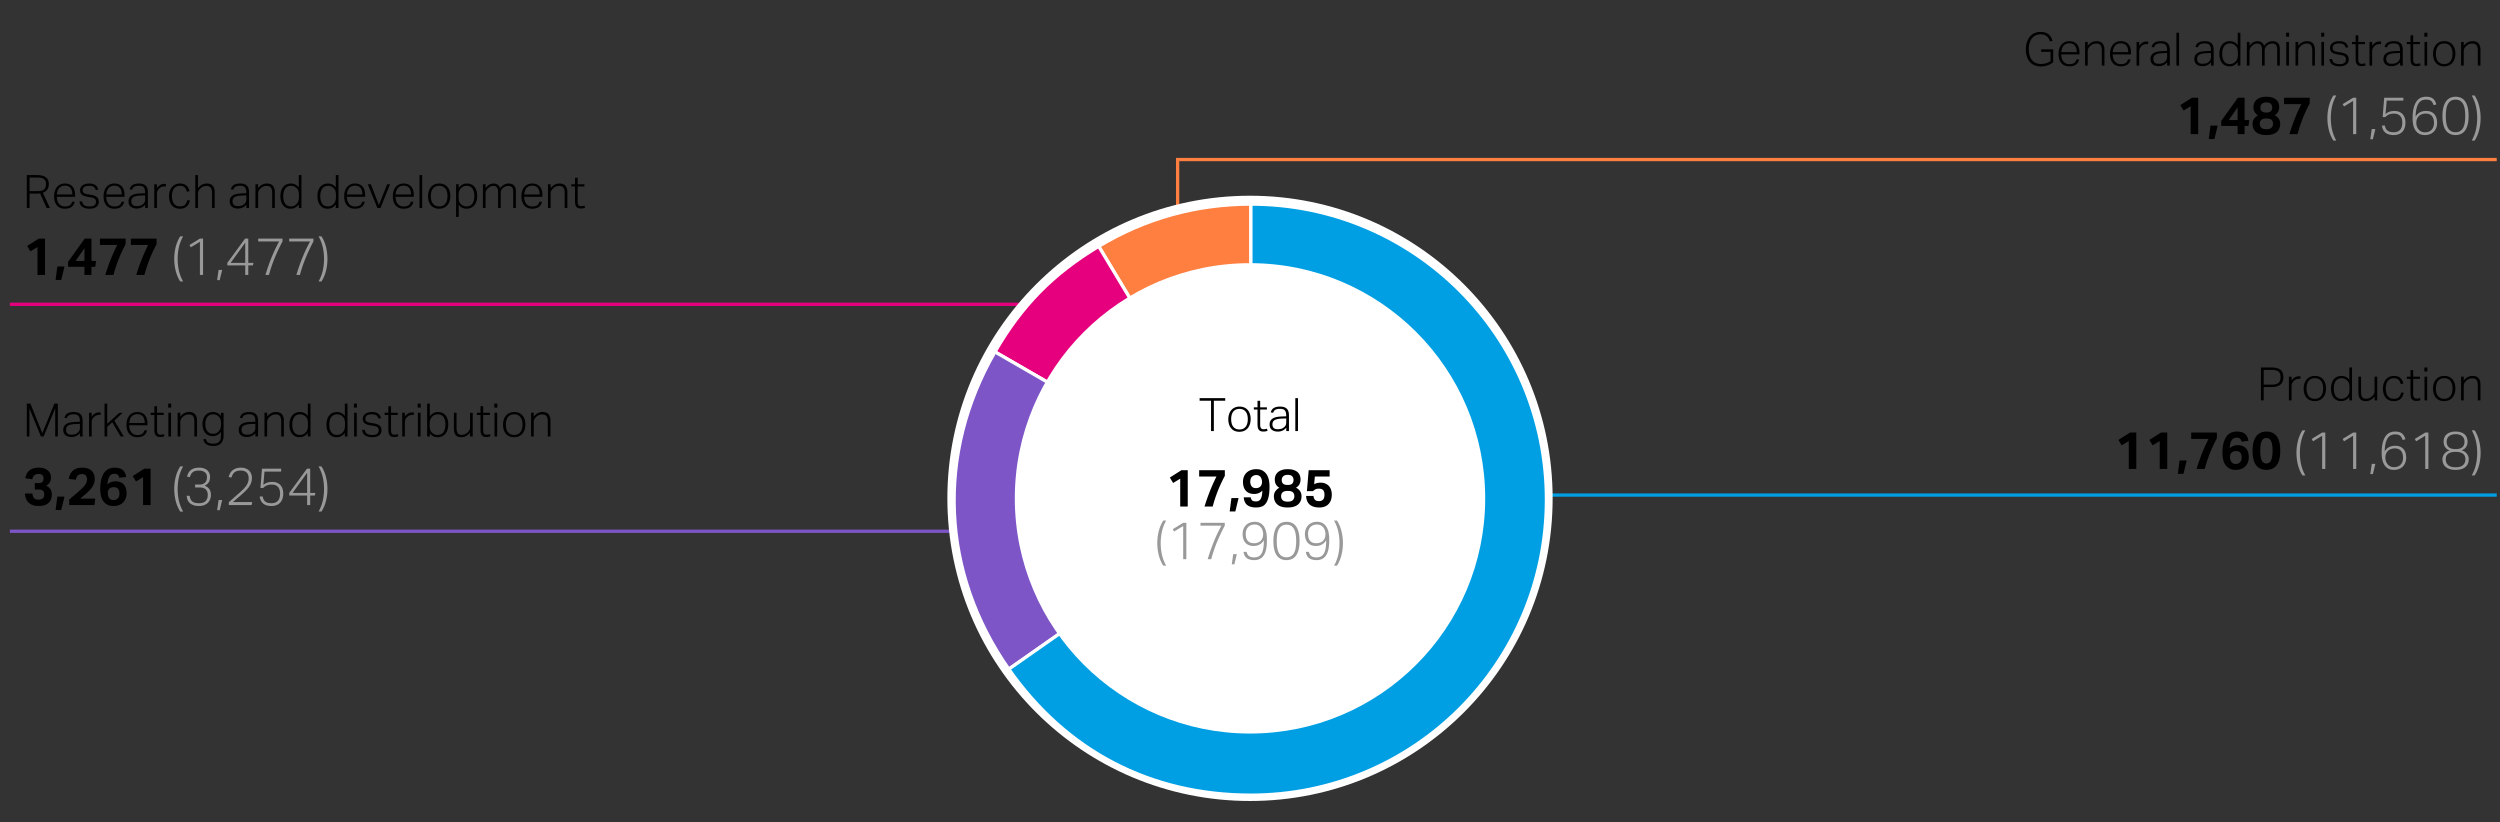
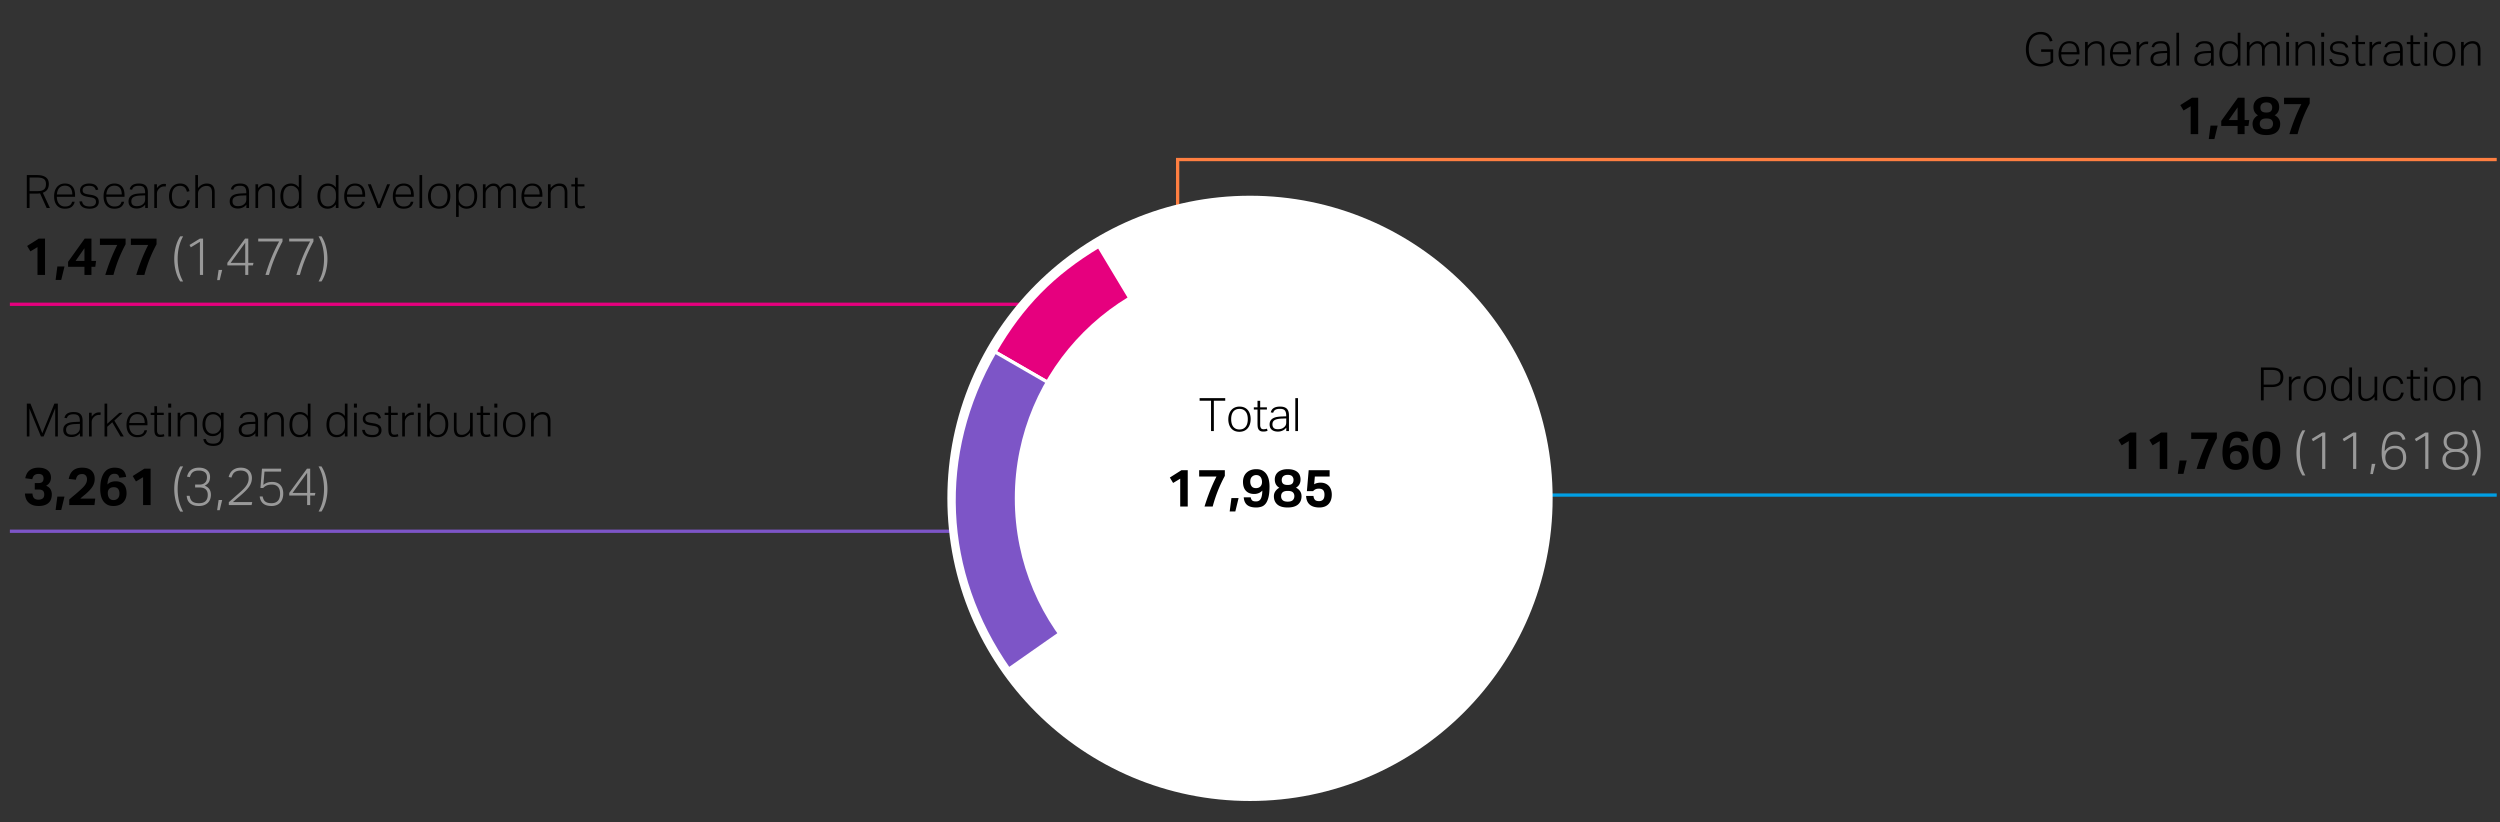
<svg xmlns="http://www.w3.org/2000/svg" width="760" height="250" viewBox="0 0 760 250">
  <rect x="0" y="0" width="760" height="250" fill="#333333" stroke="none" />
  <path fill="none" stroke="#e6007e" stroke-miterlimit="10" d="M3 92.5h345" />
  <path fill="none" stroke="#009fe4" stroke-miterlimit="10" d="M415 150.5h344" />
  <path fill="none" stroke="#7d55c7" stroke-miterlimit="10" d="M3 161.5h345" />
  <path fill="none" stroke="#ff7f41" stroke-miterlimit="10" d="M759 48.5H358V79" />
  <circle cx="380" cy="151.5" r="92" fill="#fff" />
  <g fill-rule="evenodd" stroke="#fff" stroke-miterlimit="10">
-     <path d="M380.274 151.893l-46.272-77.01c14.206-8.536 29.7-12.832 46.272-12.832v89.842z" fill="#ff7f41" />
    <path d="M380.274 151.893l-77.806-44.921c8.113-14.052 17.626-23.732 31.534-32.089l46.272 77.01z" fill="#e6007e" />
    <path d="M380.274 151.893l-73.595 51.532c-20.577-29.386-22.148-65.385-4.211-96.453l77.806 44.921z" fill="#7d55c7" />
-     <path d="M380.274 151.893V62.05c49.619 0 89.842 40.224 89.842 89.842s-40.224 89.842-89.842 89.842c-30.515 0-56.092-13.314-73.595-38.311l73.595-51.532z" fill="#009fe4" />
  </g>
  <circle cx="380" cy="151.5" r="71.5" fill="#fff" />
  <g>
    <path d="M368.156 121.825h-3.472v-.784h7.784v.784h-3.458v9.212h-.854v-9.212zM376.767 131.261a3.594 3.594 0 01-1.421-.266 2.831 2.831 0 01-1.05-.763 3.48 3.48 0 01-.658-1.197 4.987 4.987 0 01-.231-1.568c0-.588.082-1.12.245-1.596.163-.476.392-.882.686-1.218a2.975 2.975 0 011.071-.777c.42-.182.892-.273 1.414-.273s.994.089 1.414.266.774.432 1.064.763c.289.331.511.73.665 1.197.154.467.231.985.231 1.554 0 .588-.079 1.12-.238 1.596s-.385.885-.679 1.225c-.294.341-.653.602-1.078.784s-.903.273-1.435.273zm.028-.7c.457 0 .845-.082 1.162-.245a2.21 2.21 0 00.784-.665c.206-.28.355-.611.448-.994s.14-.798.14-1.246c0-.429-.047-.833-.14-1.211s-.243-.707-.448-.987a2.21 2.21 0 00-.784-.665c-.317-.164-.705-.245-1.162-.245-.448 0-.833.082-1.155.245a2.134 2.134 0 00-.784.665c-.201.28-.348.609-.441.987-.094.378-.14.787-.14 1.225s.046.849.14 1.232c.093.383.24.714.441.994s.462.502.784.665c.322.164.707.245 1.155.245zM382.282 124.499h-1.12v-.672h1.12v-1.988h.812v1.988h2.044v.672h-2.044v4.718c0 .354.074.656.224.903.149.248.411.371.784.371a2.909 2.909 0 001.064-.182l.168.658c-.14.056-.311.107-.511.154-.201.046-.464.07-.791.07-.411 0-.733-.07-.966-.21-.233-.14-.408-.324-.525-.553s-.189-.492-.217-.791a10.057 10.057 0 01-.042-.938v-4.2zM391.032 130.015a3.517 3.517 0 01-.434.441 2.98 2.98 0 01-.574.385 3.297 3.297 0 01-1.554.364c-.756 0-1.363-.182-1.82-.546-.458-.364-.686-.905-.686-1.624 0-.485.103-.882.308-1.19.205-.308.478-.551.819-.728s.728-.301 1.162-.371.884-.114 1.351-.133l1.4-.056v-.224c0-.709-.138-1.227-.413-1.554-.275-.326-.768-.49-1.477-.49-.345 0-.637.028-.875.084-.238.056-.436.138-.595.245s-.285.233-.378.378a1.639 1.639 0 00-.21.483l-.742-.112c.261-1.176 1.204-1.764 2.828-1.764.504 0 .928.061 1.274.182.345.122.623.296.833.525.21.229.361.509.455.84.093.332.14.712.14 1.141v4.746h-.812v-1.022zm-.014-2.814l-1.33.056a7.849 7.849 0 00-1.358.146c-.364.08-.658.191-.882.336a1.28 1.28 0 00-.483.532c-.098.21-.147.46-.147.749 0 .439.124.791.371 1.057.247.266.679.399 1.295.399.308 0 .614-.035.917-.105s.553-.184.749-.343a2.99 2.99 0 00.413-.35 1.529 1.529 0 00.413-.826c.028-.168.042-.364.042-.588V127.2zM393.776 121.041h.812v9.996h-.812v-9.996zM687.325 111.717h3.22c.728 0 1.325.077 1.792.231.466.154.833.362 1.099.623a2.1 2.1 0 01.553.917c.103.35.154.721.154 1.113 0 .411-.054.803-.161 1.176-.107.374-.296.7-.567.98-.271.28-.639.502-1.106.665-.467.164-1.064.245-1.792.245h-2.352v4.046h-.84v-9.996zm3.206 5.208c.56 0 1.017-.053 1.372-.161.354-.107.634-.259.84-.455.205-.196.345-.434.42-.714.075-.28.112-.597.112-.952 0-.374-.042-.695-.126-.966a1.446 1.446 0 00-.441-.679c-.21-.182-.492-.317-.847-.406-.355-.088-.803-.133-1.344-.133h-2.352v4.466h2.366zM695.823 114.503h.812v1.176a3.3 3.3 0 01.994-.952c.373-.224.77-.336 1.19-.336.103 0 .198.002.287.007.088.005.184.017.287.035l-.098.77a2.242 2.242 0 00-1.204.091 1.99 1.99 0 00-.714.455c-.215.187-.392.413-.532.679s-.21.581-.21.945v4.34h-.812v-7.21zM703.677 121.938a3.594 3.594 0 01-1.421-.266 2.831 2.831 0 01-1.05-.763 3.48 3.48 0 01-.658-1.197 4.987 4.987 0 01-.231-1.568c0-.588.082-1.12.245-1.596.163-.476.392-.882.686-1.218a2.975 2.975 0 011.071-.777c.42-.182.892-.273 1.414-.273s.994.089 1.414.266.774.432 1.064.763c.289.331.511.73.665 1.197.154.467.231.985.231 1.554 0 .588-.079 1.12-.238 1.596s-.385.885-.679 1.225c-.294.341-.653.602-1.078.784s-.903.273-1.435.273zm.028-.7c.457 0 .845-.082 1.162-.245a2.21 2.21 0 00.784-.665c.206-.28.355-.611.448-.994s.14-.798.14-1.246c0-.429-.047-.833-.14-1.211s-.243-.707-.448-.987a2.21 2.21 0 00-.784-.665c-.317-.164-.705-.245-1.162-.245-.448 0-.833.082-1.155.245a2.134 2.134 0 00-.784.665c-.201.28-.348.609-.441.987-.094.378-.14.787-.14 1.225s.046.849.14 1.232c.093.383.24.714.441.994s.462.502.784.665c.322.164.707.245 1.155.245zM714.204 120.635a3.69 3.69 0 01-1.057.952c-.397.233-.88.35-1.449.35-.532 0-.992-.103-1.379-.308s-.707-.48-.959-.826a3.57 3.57 0 01-.56-1.197 5.437 5.437 0 01-.182-1.421c0-1.232.287-2.191.861-2.877.574-.686 1.365-1.029 2.373-1.029.392 0 .793.084 1.204.252s.793.485 1.148.952v-3.766h.812v9.996h-.812v-1.078zm.042-2.814c0-.327-.019-.609-.056-.847a2.881 2.881 0 00-.168-.63 1.66 1.66 0 00-.301-.483 3.419 3.419 0 00-.441-.406c-.224-.168-.446-.289-.665-.364s-.469-.112-.749-.112c-.345 0-.663.059-.952.175a1.887 1.887 0 00-.749.553c-.21.252-.376.579-.497.98-.122.401-.182.891-.182 1.47 0 .588.067 1.081.203 1.477.135.397.31.714.525.952.214.238.455.406.721.504.266.098.534.147.805.147.289 0 .548-.032.777-.098.229-.065.464-.187.707-.364.327-.243.579-.551.756-.924.177-.374.266-.84.266-1.4v-.63zM716.948 114.503h.812v4.578c0 .756.119 1.3.357 1.631.238.332.646.497 1.225.497.289 0 .579-.056.868-.168.29-.112.565-.28.826-.504.271-.242.476-.492.616-.749.14-.256.21-.609.21-1.057v-4.228h.812v7.21h-.812v-1.176c-.756.934-1.629 1.4-2.618 1.4-.821 0-1.41-.224-1.764-.672-.354-.448-.532-1.102-.532-1.96v-4.802zM730.738 119.361c-.14.812-.462 1.444-.966 1.897-.504.453-1.19.679-2.058.679-.523 0-.989-.086-1.4-.259a2.694 2.694 0 01-1.036-.756c-.28-.331-.495-.73-.644-1.197s-.224-.994-.224-1.582.079-1.12.238-1.596c.159-.476.382-.882.672-1.218a2.924 2.924 0 011.057-.777 3.47 3.47 0 011.407-.273c.793 0 1.426.203 1.897.609.471.406.782.978.931 1.715l-.784.196a3.49 3.49 0 00-.238-.728c-.103-.224-.233-.415-.392-.574s-.357-.285-.595-.378a2.326 2.326 0 00-.847-.14c-.439 0-.812.079-1.12.238s-.565.376-.77.651a2.711 2.711 0 00-.448.987c-.094.383-.14.798-.14 1.246s.046.863.14 1.246c.093.383.238.714.434.994s.45.5.763.658c.312.159.688.238 1.127.238.7 0 1.211-.17 1.533-.511.322-.341.539-.796.651-1.365h.812zM732.796 115.175h-1.12v-.672h1.12v-1.988h.812v1.988h2.044v.672h-2.044v4.718c0 .354.074.656.224.903.149.248.411.371.784.371a2.909 2.909 0 001.064-.182l.168.658c-.14.056-.311.107-.511.154-.201.046-.464.07-.791.07-.411 0-.733-.07-.966-.21-.233-.14-.408-.324-.525-.553s-.189-.492-.217-.791a10.057 10.057 0 01-.042-.938v-4.2zM736.996 111.717h.924v1.218h-.924v-1.218zm.056 2.786h.812v7.21h-.812v-7.21zM743.002 121.938a3.594 3.594 0 01-1.421-.266 2.831 2.831 0 01-1.05-.763 3.48 3.48 0 01-.658-1.197 4.987 4.987 0 01-.231-1.568c0-.588.082-1.12.245-1.596.163-.476.392-.882.686-1.218a2.975 2.975 0 011.071-.777c.42-.182.892-.273 1.414-.273s.994.089 1.414.266.774.432 1.064.763c.289.331.511.73.665 1.197.154.467.231.985.231 1.554 0 .588-.079 1.12-.238 1.596s-.385.885-.679 1.225c-.294.341-.653.602-1.078.784s-.903.273-1.435.273zm.028-.7c.457 0 .845-.082 1.162-.245a2.21 2.21 0 00.784-.665c.206-.28.355-.611.448-.994s.14-.798.14-1.246c0-.429-.047-.833-.14-1.211s-.243-.707-.448-.987a2.21 2.21 0 00-.784-.665c-.317-.164-.705-.245-1.162-.245-.448 0-.833.082-1.155.245a2.134 2.134 0 00-.784.665c-.201.28-.348.609-.441.987-.094.378-.14.787-.14 1.225s.046.849.14 1.232c.093.383.24.714.441.994s.462.502.784.665c.322.164.707.245 1.155.245zM748.167 114.503h.812v1.176c.392-.495.81-.852 1.253-1.071s.917-.329 1.421-.329c.821 0 1.428.229 1.82.686.392.458.588 1.106.588 1.946v4.802h-.812v-4.578c0-.756-.135-1.299-.406-1.631-.271-.331-.7-.497-1.288-.497-.28 0-.577.054-.889.161a2.366 2.366 0 00-.847.511c-.28.243-.49.493-.63.749-.14.257-.21.609-.21 1.057v4.228h-.812v-7.21z" />
    <g>
      <path d="M620.504 15.006h3.668v3.864a3.934 3.934 0 01-.819.602 5.562 5.562 0 01-.938.413 5.964 5.964 0 01-.987.238 6.534 6.534 0 01-.98.077c-.709 0-1.346-.114-1.911-.343a3.85 3.85 0 01-1.442-1.008c-.396-.443-.7-.989-.91-1.638-.21-.649-.315-1.393-.315-2.233 0-.858.114-1.617.343-2.275.229-.658.541-1.208.938-1.652a3.913 3.913 0 011.407-1.008 4.445 4.445 0 011.75-.343c1.045 0 1.859.241 2.443.721.583.48.987 1.15 1.211 2.009l-.798.182a4.488 4.488 0 00-.357-.875c-.145-.266-.329-.495-.553-.686s-.495-.341-.812-.448a3.559 3.559 0 00-1.134-.161c-.579 0-1.09.112-1.533.336s-.814.537-1.113.938a4.298 4.298 0 00-.679 1.428 6.692 6.692 0 00-.231 1.806c0 .663.075 1.267.224 1.813a4.06 4.06 0 00.686 1.421c.308.401.693.712 1.155.931s1.006.329 1.631.329c.532 0 1.052-.072 1.561-.217a4.016 4.016 0 001.351-.665v-2.786h-2.856v-.77zM632.04 18.058a2.457 2.457 0 01-.896 1.526c-.485.392-1.176.588-2.072.588-1.036 0-1.841-.334-2.415-1.001-.574-.667-.861-1.584-.861-2.751 0-.635.082-1.195.245-1.68.163-.485.392-.894.686-1.225a2.867 2.867 0 011.036-.749 3.32 3.32 0 011.309-.252c.56 0 1.036.091 1.428.273s.711.43.959.742c.247.313.427.684.539 1.113.112.43.168.892.168 1.386v.518h-5.544c0 .411.051.796.154 1.155.103.359.257.672.462.938a2.2 2.2 0 00.77.63 2.35 2.35 0 001.064.231c.364 0 .672-.035.924-.105.252-.07.462-.17.63-.301s.301-.282.399-.455c.098-.172.175-.366.231-.581h.784zm-.714-2.212c0-.392-.042-.751-.126-1.078a2.413 2.413 0 00-.392-.847 1.758 1.758 0 00-.7-.553c-.289-.13-.635-.196-1.036-.196-.7 0-1.26.219-1.68.658-.42.439-.672 1.111-.756 2.016h4.69zM633.86 12.738h.812v1.176c.392-.495.81-.852 1.253-1.071s.917-.329 1.421-.329c.821 0 1.428.229 1.82.686.392.458.588 1.106.588 1.946v4.802h-.812V15.37c0-.756-.135-1.299-.406-1.631-.271-.331-.7-.497-1.288-.497-.28 0-.577.054-.889.161a2.366 2.366 0 00-.847.511c-.28.243-.49.493-.63.749-.14.257-.21.609-.21 1.057v4.228h-.812v-7.21zM647.692 18.058a2.457 2.457 0 01-.896 1.526c-.485.392-1.176.588-2.072.588-1.036 0-1.841-.334-2.415-1.001-.574-.667-.861-1.584-.861-2.751 0-.635.082-1.195.245-1.68.163-.485.392-.894.686-1.225a2.867 2.867 0 011.036-.749 3.32 3.32 0 011.309-.252c.56 0 1.036.091 1.428.273s.711.43.959.742c.247.313.427.684.539 1.113.112.43.168.892.168 1.386v.518h-5.544c0 .411.051.796.154 1.155.103.359.257.672.462.938a2.2 2.2 0 00.77.63 2.35 2.35 0 001.064.231c.364 0 .672-.035.924-.105.252-.07.462-.17.63-.301s.301-.282.399-.455c.098-.172.175-.366.231-.581h.784zm-.714-2.212c0-.392-.042-.751-.126-1.078a2.413 2.413 0 00-.392-.847 1.758 1.758 0 00-.7-.553c-.289-.13-.635-.196-1.036-.196-.7 0-1.26.219-1.68.658-.42.439-.672 1.111-.756 2.016h4.69zM649.512 12.738h.812v1.176a3.3 3.3 0 01.994-.952c.373-.224.77-.336 1.19-.336.103 0 .198.002.287.007.088.005.184.017.287.035l-.098.77a2.242 2.242 0 00-1.204.091 1.99 1.99 0 00-.714.455c-.215.187-.392.413-.532.679s-.21.581-.21.945v4.34h-.812v-7.21zM658.821 18.926a3.517 3.517 0 01-.434.441 2.98 2.98 0 01-.574.385 3.297 3.297 0 01-1.554.364c-.756 0-1.363-.182-1.82-.546-.458-.364-.686-.905-.686-1.624 0-.485.103-.882.308-1.19.205-.308.478-.551.819-.728s.728-.301 1.162-.371.884-.114 1.351-.133l1.4-.056v-.224c0-.709-.138-1.227-.413-1.554-.275-.326-.768-.49-1.477-.49-.345 0-.637.028-.875.084-.238.056-.436.138-.595.245s-.285.233-.378.378a1.639 1.639 0 00-.21.483l-.742-.112c.261-1.176 1.204-1.764 2.828-1.764.504 0 .928.061 1.274.182.345.122.623.296.833.525.21.229.361.509.455.84.093.332.14.712.14 1.141v4.746h-.812v-1.022zm-.014-2.814l-1.33.056a7.849 7.849 0 00-1.358.146c-.364.08-.658.191-.882.336a1.28 1.28 0 00-.483.532c-.098.21-.147.46-.147.749 0 .439.124.791.371 1.057.247.266.679.399 1.295.399.308 0 .614-.035.917-.105s.553-.184.749-.343a2.99 2.99 0 00.413-.35 1.529 1.529 0 00.413-.826c.028-.168.042-.364.042-.588v-1.064zM661.622 9.952h.812v9.996h-.812V9.952zM672.149 18.926a3.517 3.517 0 01-.434.441 2.98 2.98 0 01-.574.385 3.297 3.297 0 01-1.554.364c-.756 0-1.363-.182-1.82-.546-.458-.364-.686-.905-.686-1.624 0-.485.103-.882.308-1.19.205-.308.478-.551.819-.728s.728-.301 1.162-.371.884-.114 1.351-.133l1.4-.056v-.224c0-.709-.138-1.227-.413-1.554-.275-.326-.768-.49-1.477-.49-.345 0-.637.028-.875.084-.238.056-.436.138-.595.245s-.285.233-.378.378a1.639 1.639 0 00-.21.483l-.742-.112c.261-1.176 1.204-1.764 2.828-1.764.504 0 .928.061 1.274.182.345.122.623.296.833.525.21.229.361.509.455.84.093.332.14.712.14 1.141v4.746h-.812v-1.022zm-.014-2.814l-1.33.056a7.849 7.849 0 00-1.358.146c-.364.08-.658.191-.882.336a1.28 1.28 0 00-.483.532c-.098.21-.147.46-.147.749 0 .439.124.791.371 1.057.247.266.679.399 1.295.399.308 0 .614-.035.917-.105s.553-.184.749-.343a2.99 2.99 0 00.413-.35 1.529 1.529 0 00.413-.826c.028-.168.042-.364.042-.588v-1.064zM680.269 18.87a3.69 3.69 0 01-1.057.952c-.397.233-.88.35-1.449.35-.532 0-.992-.103-1.379-.308s-.707-.48-.959-.826a3.57 3.57 0 01-.56-1.197 5.437 5.437 0 01-.182-1.421c0-1.232.287-2.191.861-2.877.574-.686 1.365-1.029 2.373-1.029.392 0 .793.084 1.204.252s.793.485 1.148.952V9.952h.812v9.996h-.812V18.87zm.042-2.814c0-.327-.019-.609-.056-.847a2.881 2.881 0 00-.168-.63 1.66 1.66 0 00-.301-.483 3.419 3.419 0 00-.441-.406c-.224-.168-.446-.289-.665-.364s-.469-.112-.749-.112c-.345 0-.663.059-.952.175a1.887 1.887 0 00-.749.553c-.21.252-.376.579-.497.98-.122.401-.182.891-.182 1.47 0 .588.067 1.081.203 1.477.135.397.31.714.525.952.214.238.455.406.721.504.266.098.534.147.805.147.289 0 .548-.032.777-.098.229-.065.464-.187.707-.364.327-.243.579-.551.756-.924.177-.374.266-.84.266-1.4v-.63zM683.041 12.738h.812v1.19c.354-.476.735-.831 1.141-1.064.406-.233.819-.35 1.239-.35.551 0 .992.124 1.323.371.331.248.576.595.735 1.043a3.63 3.63 0 011.148-1.043c.438-.247.91-.371 1.414-.371.69 0 1.232.187 1.624.56.392.374.588.971.588 1.792v5.082h-.812V15.16c0-.373-.03-.681-.091-.924a1.44 1.44 0 00-.28-.588 1.004 1.004 0 00-.469-.314 2.126 2.126 0 00-.658-.091c-.215 0-.459.04-.735.119-.275.08-.539.226-.791.441a2.228 2.228 0 00-.553.644 1.737 1.737 0 00-.217.882v4.62h-.812v-4.774c0-.7-.122-1.197-.364-1.491-.243-.294-.612-.441-1.106-.441-.28 0-.544.059-.791.175a3.114 3.114 0 00-.735.497 5.047 5.047 0 00-.273.266 1.661 1.661 0 00-.259.364 2.34 2.34 0 00-.266 1.134v4.27h-.812v-7.21zM694.969 9.952h.924v1.218h-.924V9.952zm.056 2.786h.812v7.21h-.812v-7.21zM697.839 12.738h.812v1.176c.392-.495.81-.852 1.253-1.071s.917-.329 1.421-.329c.821 0 1.428.229 1.82.686.392.458.588 1.106.588 1.946v4.802h-.812V15.37c0-.756-.135-1.299-.406-1.631-.271-.331-.7-.497-1.288-.497-.28 0-.577.054-.889.161a2.366 2.366 0 00-.847.511c-.28.243-.49.493-.63.749-.14.257-.21.609-.21 1.057v4.228h-.812v-7.21zM705.637 9.952h.924v1.218h-.924V9.952zm.056 2.786h.812v7.21h-.812v-7.21zM708.941 17.946c.103.56.34.957.714 1.19.373.233.905.35 1.596.35.7 0 1.194-.131 1.484-.392.289-.261.434-.588.434-.98a1.89 1.89 0 00-.056-.469.962.962 0 00-.217-.399 1.256 1.256 0 00-.462-.308 3.744 3.744 0 00-.777-.21l-.882-.14a8.194 8.194 0 01-1.029-.238 2.554 2.554 0 01-.77-.371 1.481 1.481 0 01-.476-.574c-.107-.229-.161-.511-.161-.847 0-.317.07-.604.21-.861.14-.256.331-.471.574-.644.242-.173.529-.306.861-.399.331-.093.688-.14 1.071-.14.495 0 .908.049 1.239.147.331.098.602.231.812.399s.373.364.49.588c.117.224.208.462.273.714l-.742.154a3.108 3.108 0 00-.259-.567 1.363 1.363 0 00-.371-.406 1.63 1.63 0 00-.56-.245 3.534 3.534 0 00-.84-.084c-.373 0-.686.035-.938.105s-.455.166-.609.287c-.154.122-.264.262-.329.42s-.098.322-.098.49.019.32.056.455a.745.745 0 00.224.357c.112.103.268.191.469.266.2.075.464.14.791.196l1.106.182c.756.131 1.32.357 1.694.679.373.322.56.814.56 1.477 0 .28-.059.546-.175.798s-.289.469-.518.651c-.229.182-.516.327-.861.434s-.742.161-1.19.161c-.439 0-.842-.042-1.211-.126s-.688-.215-.959-.392c-.271-.177-.49-.406-.658-.686s-.271-.621-.308-1.022h.798zM716.109 13.41h-1.12v-.672h1.12V10.75h.812v1.988h2.044v.672h-2.044v4.718c0 .354.074.656.224.903.149.248.411.371.784.371a2.909 2.909 0 001.064-.182l.168.658c-.14.056-.311.107-.511.154-.201.046-.464.07-.791.07-.411 0-.733-.07-.966-.21-.233-.14-.408-.324-.525-.553s-.189-.492-.217-.791a10.057 10.057 0 01-.042-.938v-4.2zM720.323 12.738h.812v1.176a3.3 3.3 0 01.994-.952c.373-.224.77-.336 1.19-.336.103 0 .198.002.287.007.088.005.184.017.287.035l-.098.77a2.242 2.242 0 00-1.204.091 1.99 1.99 0 00-.714.455c-.215.187-.392.413-.532.679s-.21.581-.21.945v4.34h-.812v-7.21zM729.632 18.926a3.517 3.517 0 01-.434.441 2.98 2.98 0 01-.574.385 3.297 3.297 0 01-1.554.364c-.756 0-1.363-.182-1.82-.546-.458-.364-.686-.905-.686-1.624 0-.485.103-.882.308-1.19.205-.308.478-.551.819-.728s.728-.301 1.162-.371.884-.114 1.351-.133l1.4-.056v-.224c0-.709-.138-1.227-.413-1.554-.275-.326-.768-.49-1.477-.49-.345 0-.637.028-.875.084-.238.056-.436.138-.595.245s-.285.233-.378.378a1.639 1.639 0 00-.21.483l-.742-.112c.261-1.176 1.204-1.764 2.828-1.764.504 0 .928.061 1.274.182.345.122.623.296.833.525.21.229.361.509.455.84.093.332.14.712.14 1.141v4.746h-.812v-1.022zm-.014-2.814l-1.33.056a7.849 7.849 0 00-1.358.146c-.364.08-.658.191-.882.336a1.28 1.28 0 00-.483.532c-.098.21-.147.46-.147.749 0 .439.124.791.371 1.057.247.266.679.399 1.295.399.308 0 .614-.035.917-.105s.553-.184.749-.343a2.99 2.99 0 00.413-.35 1.529 1.529 0 00.413-.826c.028-.168.042-.364.042-.588v-1.064zM732.797 13.41h-1.12v-.672h1.12V10.75h.812v1.988h2.044v.672h-2.044v4.718c0 .354.074.656.224.903.149.248.411.371.784.371a2.909 2.909 0 001.064-.182l.168.658c-.14.056-.311.107-.511.154-.201.046-.464.07-.791.07-.411 0-.733-.07-.966-.21-.233-.14-.408-.324-.525-.553s-.189-.492-.217-.791a10.057 10.057 0 01-.042-.938v-4.2zM736.996 9.952h.924v1.218h-.924V9.952zm.056 2.786h.812v7.21h-.812v-7.21zM743.002 20.172a3.594 3.594 0 01-1.421-.266 2.831 2.831 0 01-1.05-.763 3.48 3.48 0 01-.658-1.197 4.987 4.987 0 01-.231-1.568c0-.588.082-1.12.245-1.596.163-.476.392-.882.686-1.218a2.975 2.975 0 011.071-.777c.42-.182.892-.273 1.414-.273s.994.089 1.414.266.774.432 1.064.763c.289.331.511.73.665 1.197.154.467.231.985.231 1.554 0 .588-.079 1.12-.238 1.596s-.385.885-.679 1.225c-.294.341-.653.602-1.078.784s-.903.273-1.435.273zm.028-.7c.457 0 .845-.082 1.162-.245a2.21 2.21 0 00.784-.665c.206-.28.355-.611.448-.994s.14-.798.14-1.246c0-.429-.047-.833-.14-1.211s-.243-.707-.448-.987a2.21 2.21 0 00-.784-.665c-.317-.164-.705-.245-1.162-.245-.448 0-.833.082-1.155.245a2.134 2.134 0 00-.784.665c-.201.28-.348.609-.441.987-.094.378-.14.787-.14 1.225s.046.849.14 1.232c.093.383.24.714.441.994s.462.502.784.665c.322.164.707.245 1.155.245zM748.168 12.738h.812v1.176c.392-.495.81-.852 1.253-1.071s.917-.329 1.421-.329c.821 0 1.428.229 1.82.686.392.458.588 1.106.588 1.946v4.802h-.812V15.37c0-.756-.135-1.299-.406-1.631-.271-.331-.7-.497-1.288-.497-.28 0-.577.054-.889.161a2.366 2.366 0 00-.847.511c-.28.243-.49.493-.63.749-.14.257-.21.609-.21 1.057v4.228h-.812v-7.21z" />
    </g>
    <g>
      <path d="M8.148 53.228h3.136c.718 0 1.309.08 1.771.238.462.159.826.364 1.092.616s.448.542.546.868c.098.327.147.658.147.994 0 .635-.142 1.176-.427 1.624-.285.448-.749.789-1.393 1.022l2.156 4.634h-.994l-2.002-4.438c-.159.019-.322.035-.49.049a6.41 6.41 0 01-.532.021h-2.17v4.368h-.84v-9.996zm3.248 4.872c.504 0 .921-.049 1.253-.147.331-.098.595-.24.791-.427.196-.187.333-.41.413-.672.079-.261.119-.56.119-.896 0-.327-.042-.614-.126-.861s-.231-.455-.441-.623c-.21-.168-.49-.294-.84-.378s-.791-.126-1.323-.126H8.988v4.13h2.408zM22.694 61.333a2.457 2.457 0 01-.896 1.526c-.485.392-1.176.588-2.072.588-1.036 0-1.841-.333-2.415-1.001-.574-.667-.861-1.584-.861-2.751 0-.635.082-1.195.245-1.68.163-.485.392-.894.686-1.225a2.867 2.867 0 011.036-.749 3.32 3.32 0 011.309-.252c.56 0 1.036.091 1.428.273.392.182.711.43.959.742.247.312.427.684.539 1.113.112.43.168.892.168 1.386v.518h-5.544c0 .411.051.795.154 1.155s.257.672.462.938a2.2 2.2 0 00.77.63c.308.154.663.23 1.064.23.364 0 .672-.035.924-.104.252-.07.462-.17.63-.301.168-.13.301-.282.399-.455.098-.172.175-.366.231-.581h.784zm-.714-2.212c0-.392-.042-.751-.126-1.078a2.404 2.404 0 00-.392-.847 1.758 1.758 0 00-.7-.553c-.289-.13-.635-.196-1.036-.196-.7 0-1.26.219-1.68.658-.42.439-.672 1.111-.756 2.016h4.69zM24.948 61.222c.103.56.34.957.714 1.19.373.233.905.35 1.596.35.7 0 1.194-.131 1.484-.392.289-.261.434-.588.434-.98a1.89 1.89 0 00-.056-.469.956.956 0 00-.217-.399 1.256 1.256 0 00-.462-.308 3.744 3.744 0 00-.777-.21l-.882-.14a8.194 8.194 0 01-1.029-.238 2.554 2.554 0 01-.77-.371 1.489 1.489 0 01-.476-.574c-.107-.229-.161-.511-.161-.847 0-.317.07-.604.21-.861s.331-.471.574-.644c.242-.172.529-.306.861-.399.331-.093.688-.14 1.071-.14.495 0 .908.049 1.239.147.331.098.602.231.812.399.21.168.373.364.49.588.117.224.208.462.273.714l-.742.154a3.108 3.108 0 00-.259-.567 1.35 1.35 0 00-.371-.406 1.65 1.65 0 00-.56-.245 3.534 3.534 0 00-.84-.084c-.373 0-.686.035-.938.105-.252.07-.455.166-.609.287s-.264.261-.329.42-.098.322-.098.49.019.32.056.455.112.254.224.357c.112.103.268.191.469.266.2.075.464.14.791.196l1.106.182c.756.131 1.32.357 1.694.679.373.322.56.814.56 1.477 0 .28-.059.546-.175.798s-.289.469-.518.651c-.229.182-.516.327-.861.434s-.742.161-1.19.161c-.439 0-.842-.042-1.211-.126s-.688-.215-.959-.392c-.271-.177-.49-.406-.658-.686s-.271-.621-.308-1.022h.798zM37.729 61.333a2.457 2.457 0 01-.896 1.526c-.485.392-1.176.588-2.072.588-1.036 0-1.841-.333-2.415-1.001-.574-.667-.861-1.584-.861-2.751 0-.635.082-1.195.245-1.68.163-.485.392-.894.686-1.225a2.867 2.867 0 011.036-.749 3.32 3.32 0 011.309-.252c.56 0 1.036.091 1.428.273.392.182.711.43.959.742.247.312.427.684.539 1.113.112.43.168.892.168 1.386v.518h-5.544c0 .411.051.795.154 1.155s.257.672.462.938a2.2 2.2 0 00.77.63c.308.154.663.23 1.064.23.364 0 .672-.035.924-.104.252-.07.462-.17.63-.301.168-.13.301-.282.399-.455.098-.172.175-.366.231-.581h.784zm-.714-2.212c0-.392-.042-.751-.126-1.078a2.404 2.404 0 00-.392-.847 1.758 1.758 0 00-.7-.553c-.289-.13-.635-.196-1.036-.196-.7 0-1.26.219-1.68.658-.42.439-.672 1.111-.756 2.016h4.69zM44.142 62.202a3.517 3.517 0 01-.434.441 2.98 2.98 0 01-.574.385c-.215.112-.45.201-.707.266a3.45 3.45 0 01-.847.098c-.756 0-1.363-.182-1.82-.546-.458-.364-.686-.905-.686-1.624 0-.485.103-.882.308-1.19.205-.308.478-.551.819-.728s.728-.301 1.162-.371c.434-.07.884-.114 1.351-.133l1.4-.056v-.224c0-.709-.138-1.227-.413-1.554s-.768-.49-1.477-.49c-.345 0-.637.028-.875.084-.238.056-.436.138-.595.245s-.285.233-.378.378a1.639 1.639 0 00-.21.483l-.742-.112c.261-1.176 1.204-1.764 2.828-1.764.504 0 .928.061 1.274.182.345.121.623.296.833.525.21.229.361.509.455.84.093.331.14.711.14 1.141v4.746h-.812v-1.022zm-.014-2.814l-1.33.056a7.838 7.838 0 00-1.358.147c-.364.079-.658.191-.882.336a1.28 1.28 0 00-.483.532c-.098.21-.147.46-.147.749 0 .439.124.791.371 1.057.247.266.679.399 1.295.399.308 0 .614-.035.917-.105.303-.07.553-.184.749-.343a2.99 2.99 0 00.413-.35 1.529 1.529 0 00.413-.826c.028-.168.042-.364.042-.588v-1.064zM46.899 56.014h.812v1.176c.289-.41.621-.728.994-.952.373-.224.77-.336 1.19-.336.103 0 .198.003.287.007.088.005.184.016.287.035l-.098.771a2.828 2.828 0 00-.462-.042c-.243 0-.49.044-.742.133s-.49.24-.714.455a2.321 2.321 0 00-.532.679c-.14.266-.21.581-.21.945v4.34h-.812v-7.21zM57.721 60.872c-.14.812-.462 1.444-.966 1.897-.504.453-1.19.679-2.058.679-.523 0-.989-.086-1.4-.259a2.694 2.694 0 01-1.036-.756 3.456 3.456 0 01-.644-1.197c-.149-.466-.224-.994-.224-1.582s.079-1.12.238-1.596c.159-.476.382-.882.672-1.218a2.924 2.924 0 011.057-.777 3.47 3.47 0 011.407-.273c.793 0 1.426.203 1.897.609.471.406.782.978.931 1.715l-.784.196a3.49 3.49 0 00-.238-.728c-.103-.224-.233-.415-.392-.574s-.357-.285-.595-.378a2.326 2.326 0 00-.847-.14c-.439 0-.812.08-1.12.238-.308.159-.565.376-.77.651s-.354.604-.448.987c-.094.383-.14.798-.14 1.246s.046.864.14 1.246c.093.383.238.714.434.994s.45.5.763.658c.312.159.688.238 1.127.238.7 0 1.211-.17 1.533-.511.322-.34.539-.795.651-1.365h.812zM59.373 53.228h.812v3.962c.392-.494.81-.852 1.253-1.071s.917-.329 1.421-.329c.821 0 1.428.229 1.82.686.392.458.588 1.106.588 1.946v4.802h-.812v-4.578c0-.756-.135-1.299-.406-1.631-.271-.331-.7-.497-1.288-.497-.28 0-.577.054-.889.161a2.366 2.366 0 00-.847.511c-.28.243-.49.493-.63.749-.14.257-.21.609-.21 1.057v4.228h-.812v-9.996zM74.899 62.202a3.517 3.517 0 01-.434.441 2.98 2.98 0 01-.574.385c-.215.112-.45.201-.707.266a3.45 3.45 0 01-.847.098c-.756 0-1.363-.182-1.82-.546-.458-.364-.686-.905-.686-1.624 0-.485.103-.882.308-1.19.205-.308.478-.551.819-.728s.728-.301 1.162-.371c.434-.07.884-.114 1.351-.133l1.4-.056v-.224c0-.709-.138-1.227-.413-1.554s-.768-.49-1.477-.49c-.345 0-.637.028-.875.084-.238.056-.436.138-.595.245s-.285.233-.378.378a1.639 1.639 0 00-.21.483l-.742-.112c.261-1.176 1.204-1.764 2.828-1.764.504 0 .928.061 1.274.182.345.121.623.296.833.525.21.229.361.509.455.84.093.331.14.711.14 1.141v4.746h-.812v-1.022zm-.014-2.814l-1.33.056a7.838 7.838 0 00-1.358.147c-.364.079-.658.191-.882.336a1.28 1.28 0 00-.483.532c-.098.21-.147.46-.147.749 0 .439.124.791.371 1.057.247.266.679.399 1.295.399.308 0 .614-.035.917-.105.303-.07.553-.184.749-.343a2.99 2.99 0 00.413-.35 1.529 1.529 0 00.413-.826c.028-.168.042-.364.042-.588v-1.064zM77.657 56.014h.812v1.176c.392-.494.81-.852 1.253-1.071s.917-.329 1.421-.329c.821 0 1.428.229 1.82.686.392.458.588 1.106.588 1.946v4.802h-.812v-4.578c0-.756-.135-1.299-.406-1.631-.271-.331-.7-.497-1.288-.497-.28 0-.577.054-.889.161a2.366 2.366 0 00-.847.511c-.28.243-.49.493-.63.749-.14.257-.21.609-.21 1.057v4.228h-.812v-7.21zM90.831 62.146a3.69 3.69 0 01-1.057.952c-.397.233-.88.35-1.449.35-.532 0-.992-.103-1.379-.308s-.707-.48-.959-.826a3.57 3.57 0 01-.56-1.197 5.437 5.437 0 01-.182-1.421c0-1.232.287-2.191.861-2.877.574-.686 1.365-1.029 2.373-1.029.392 0 .793.084 1.204.252s.793.486 1.148.952v-3.766h.812v9.996h-.812v-1.078zm.042-2.814c0-.327-.019-.609-.056-.847a2.881 2.881 0 00-.168-.63c-.075-.182-.175-.343-.301-.483s-.273-.275-.441-.406a2.402 2.402 0 00-.665-.364 2.336 2.336 0 00-.749-.112c-.345 0-.663.058-.952.175a1.887 1.887 0 00-.749.553c-.21.252-.376.579-.497.98-.122.401-.182.891-.182 1.47 0 .588.067 1.081.203 1.477.135.397.31.714.525.952.214.238.455.406.721.504.266.098.534.147.805.147.289 0 .548-.033.777-.098.229-.065.464-.187.707-.364.327-.243.579-.551.756-.924.177-.373.266-.84.266-1.399v-.63zM102.086 62.146a3.69 3.69 0 01-1.057.952c-.397.233-.88.35-1.449.35-.532 0-.992-.103-1.379-.308s-.707-.48-.959-.826a3.57 3.57 0 01-.56-1.197 5.437 5.437 0 01-.182-1.421c0-1.232.287-2.191.861-2.877.574-.686 1.365-1.029 2.373-1.029.392 0 .793.084 1.204.252s.793.486 1.148.952v-3.766h.812v9.996h-.812v-1.078zm.042-2.814c0-.327-.019-.609-.056-.847a2.881 2.881 0 00-.168-.63c-.075-.182-.175-.343-.301-.483s-.273-.275-.441-.406a2.402 2.402 0 00-.665-.364 2.336 2.336 0 00-.749-.112c-.345 0-.663.058-.952.175a1.887 1.887 0 00-.749.553c-.21.252-.376.579-.497.98-.122.401-.182.891-.182 1.47 0 .588.067 1.081.203 1.477.135.397.31.714.525.952.214.238.455.406.721.504.266.098.534.147.805.147.289 0 .548-.033.777-.098.229-.065.464-.187.707-.364.327-.243.579-.551.756-.924.177-.373.266-.84.266-1.399v-.63zM110.879 61.333a2.457 2.457 0 01-.896 1.526c-.485.392-1.176.588-2.072.588-1.036 0-1.841-.333-2.415-1.001-.574-.667-.861-1.584-.861-2.751 0-.635.082-1.195.245-1.68.163-.485.392-.894.686-1.225a2.867 2.867 0 011.036-.749 3.32 3.32 0 011.309-.252c.56 0 1.036.091 1.428.273.392.182.711.43.959.742.247.312.427.684.539 1.113.112.43.168.892.168 1.386v.518h-5.544c0 .411.051.795.154 1.155s.257.672.462.938a2.2 2.2 0 00.77.63c.308.154.663.23 1.064.23.364 0 .672-.035.924-.104.252-.07.462-.17.63-.301.168-.13.301-.282.399-.455.098-.172.175-.366.231-.581h.784zm-.714-2.212c0-.392-.042-.751-.126-1.078a2.404 2.404 0 00-.392-.847 1.758 1.758 0 00-.7-.553c-.289-.13-.635-.196-1.036-.196-.7 0-1.26.219-1.68.658-.42.439-.672 1.111-.756 2.016h4.69zM111.803 56.014h.938l2.45 6.328 2.506-6.328h.882l-2.912 7.21h-.952l-2.912-7.21zM125.663 61.333a2.457 2.457 0 01-.896 1.526c-.485.392-1.176.588-2.072.588-1.036 0-1.841-.333-2.415-1.001-.574-.667-.861-1.584-.861-2.751 0-.635.082-1.195.245-1.68.163-.485.392-.894.686-1.225a2.867 2.867 0 011.036-.749 3.32 3.32 0 011.309-.252c.56 0 1.036.091 1.428.273.392.182.711.43.959.742.247.312.427.684.539 1.113.112.43.168.892.168 1.386v.518h-5.544c0 .411.051.795.154 1.155s.257.672.462.938a2.2 2.2 0 00.77.63c.308.154.663.23 1.064.23.364 0 .672-.035.924-.104.252-.07.462-.17.63-.301.168-.13.301-.282.399-.455.098-.172.175-.366.231-.581h.784zm-.714-2.212c0-.392-.042-.751-.126-1.078a2.404 2.404 0 00-.392-.847 1.758 1.758 0 00-.7-.553c-.289-.13-.635-.196-1.036-.196-.7 0-1.26.219-1.68.658-.42.439-.672 1.111-.756 2.016h4.69zM127.524 53.228h.812v9.996h-.812v-9.996zM133.475 63.448a3.594 3.594 0 01-1.421-.266 2.831 2.831 0 01-1.05-.763 3.48 3.48 0 01-.658-1.197 4.987 4.987 0 01-.231-1.568c0-.588.082-1.12.245-1.596.163-.476.392-.882.686-1.218s.651-.595 1.071-.777c.42-.182.892-.273 1.414-.273s.994.089 1.414.266.774.432 1.064.763c.289.332.511.73.665 1.197.154.467.231.985.231 1.554 0 .588-.079 1.12-.238 1.596s-.385.884-.679 1.225-.653.602-1.078.784a3.61 3.61 0 01-1.435.273zm.028-.7c.457 0 .845-.082 1.162-.245a2.22 2.22 0 00.784-.665c.206-.28.355-.611.448-.994s.14-.798.14-1.246c0-.429-.047-.833-.14-1.211s-.243-.707-.448-.987a2.22 2.22 0 00-.784-.665c-.317-.163-.705-.245-1.162-.245-.448 0-.833.082-1.155.245a2.144 2.144 0 00-.784.665c-.201.28-.348.609-.441.987-.094.378-.14.786-.14 1.225s.046.85.14 1.232c.093.383.24.714.441.994s.462.501.784.665c.322.163.707.245 1.155.245zM138.64 56.014h.812v1.078c.327-.411.686-.73 1.078-.959s.868-.343 1.428-.343c.532 0 .992.096 1.379.287.387.191.709.455.966.791.256.336.448.733.574 1.19.126.458.189.952.189 1.484 0 .616-.077 1.165-.231 1.645a3.606 3.606 0 01-.651 1.225c-.28.336-.618.593-1.015.77a3.243 3.243 0 01-1.337.266c-.438 0-.861-.089-1.267-.266-.406-.177-.777-.49-1.113-.938v3.696h-.812v-9.926zm.784 3.892c0 .317.016.595.049.833s.088.45.168.637c.079.187.18.353.301.497.121.145.271.278.448.399.215.168.434.29.658.364.224.075.48.112.77.112.345 0 .663-.058.952-.175.29-.117.539-.301.749-.553s.375-.581.497-.987c.121-.406.182-.898.182-1.477 0-.588-.068-1.078-.203-1.47-.135-.393-.311-.707-.525-.945a1.81 1.81 0 00-.728-.504 2.337 2.337 0 00-.798-.147c-.29 0-.551.033-.784.098s-.467.187-.7.364c-.327.243-.581.548-.763.917s-.273.838-.273 1.407v.63zM146.802 56.014h.812v1.19c.354-.476.735-.831 1.141-1.064.406-.233.819-.35 1.239-.35.551 0 .992.124 1.323.371.331.248.576.595.735 1.043a3.63 3.63 0 011.148-1.043c.438-.247.91-.371 1.414-.371.69 0 1.232.187 1.624.56.392.374.588.971.588 1.792v5.082h-.812v-4.788c0-.373-.03-.681-.091-.924s-.154-.438-.28-.588-.282-.254-.469-.315a2.126 2.126 0 00-.658-.091c-.215 0-.459.04-.735.119s-.539.227-.791.441a2.228 2.228 0 00-.553.644 1.737 1.737 0 00-.217.882v4.62h-.812V58.45c0-.7-.122-1.197-.364-1.491-.243-.294-.612-.441-1.106-.441-.28 0-.544.059-.791.175a3.145 3.145 0 00-.735.497 5.047 5.047 0 00-.273.266 1.661 1.661 0 00-.259.364 2.362 2.362 0 00-.266 1.134v4.27h-.812v-7.21zM164.764 61.333a2.457 2.457 0 01-.896 1.526c-.485.392-1.176.588-2.072.588-1.036 0-1.841-.333-2.415-1.001-.574-.667-.861-1.584-.861-2.751 0-.635.082-1.195.245-1.68.163-.485.392-.894.686-1.225a2.867 2.867 0 011.036-.749 3.32 3.32 0 011.309-.252c.56 0 1.036.091 1.428.273.392.182.711.43.959.742.247.312.427.684.539 1.113.112.43.168.892.168 1.386v.518h-5.544c0 .411.051.795.154 1.155s.257.672.462.938a2.2 2.2 0 00.77.63c.308.154.663.23 1.064.23.364 0 .672-.035.924-.104.252-.07.462-.17.63-.301.168-.13.301-.282.399-.455.098-.172.175-.366.231-.581h.784zm-.714-2.212c0-.392-.042-.751-.126-1.078a2.404 2.404 0 00-.392-.847 1.758 1.758 0 00-.7-.553c-.289-.13-.635-.196-1.036-.196-.7 0-1.26.219-1.68.658-.42.439-.672 1.111-.756 2.016h4.69zM166.584 56.014h.812v1.176c.392-.494.81-.852 1.253-1.071s.917-.329 1.421-.329c.821 0 1.428.229 1.82.686.392.458.588 1.106.588 1.946v4.802h-.812v-4.578c0-.756-.135-1.299-.406-1.631-.271-.331-.7-.497-1.288-.497-.28 0-.577.054-.889.161a2.366 2.366 0 00-.847.511c-.28.243-.49.493-.63.749-.14.257-.21.609-.21 1.057v4.228h-.812v-7.21zM174.802 56.686h-1.12v-.672h1.12v-1.988h.812v1.988h2.044v.672h-2.044v4.718c0 .354.074.656.224.903.149.248.411.371.784.371a2.909 2.909 0 001.064-.182l.168.658c-.14.056-.311.107-.511.154s-.464.07-.791.07c-.411 0-.733-.07-.966-.21s-.408-.324-.525-.553-.189-.492-.217-.791a10.057 10.057 0 01-.042-.938v-4.2z" />
    </g>
    <g>
      <path d="M8.148 122.695h1.106l3.612 9.002 3.668-9.002h1.05v9.996h-.798v-8.568c-.047.084-.196.443-.448 1.078-.112.271-.252.613-.42 1.029s-.376.924-.623 1.526l-.875 2.121-1.162 2.814h-.812l-3.5-8.512v8.512h-.798v-9.996zM24.304 131.669a3.517 3.517 0 01-.434.441 2.98 2.98 0 01-.574.385 3.297 3.297 0 01-1.554.364c-.756 0-1.363-.182-1.82-.546-.458-.364-.686-.905-.686-1.624 0-.485.103-.882.308-1.19.205-.308.478-.551.819-.728s.728-.301 1.162-.371.884-.114 1.351-.133l1.4-.056v-.224c0-.709-.138-1.227-.413-1.554-.275-.326-.768-.49-1.477-.49-.345 0-.637.028-.875.084-.238.056-.436.138-.595.245s-.285.233-.378.378a1.639 1.639 0 00-.21.483l-.742-.112c.261-1.176 1.204-1.764 2.828-1.764.504 0 .928.061 1.274.182.345.122.623.296.833.525.21.229.361.509.455.84.093.332.14.712.14 1.141v4.746h-.812v-1.022zm-.014-2.814l-1.33.056a7.849 7.849 0 00-1.358.146c-.364.08-.658.191-.882.336a1.28 1.28 0 00-.483.532c-.098.21-.147.46-.147.749 0 .439.124.791.371 1.057.247.266.679.399 1.295.399.308 0 .614-.035.917-.105s.553-.184.749-.343a2.99 2.99 0 00.413-.35 1.529 1.529 0 00.413-.826c.028-.168.042-.364.042-.588v-1.064zM27.062 125.481h.812v1.176a3.3 3.3 0 01.994-.952c.373-.224.77-.336 1.19-.336.103 0 .198.002.287.007.088.005.184.017.287.035l-.098.77a2.242 2.242 0 00-1.204.091 1.99 1.99 0 00-.714.455c-.215.187-.392.413-.532.679s-.21.581-.21.945v4.34h-.812v-7.21zM31.78 122.695h.812v6.146l3.71-3.36h1.008l-2.548 2.38 2.87 4.83h-.98l-2.52-4.326-1.54 1.386v2.94h-.812v-9.996zM44.702 130.801a2.457 2.457 0 01-.896 1.526c-.485.392-1.176.588-2.072.588-1.036 0-1.841-.334-2.415-1.001-.574-.667-.861-1.584-.861-2.751 0-.635.082-1.195.245-1.68.163-.485.392-.894.686-1.225a2.867 2.867 0 011.036-.749 3.32 3.32 0 011.309-.252c.56 0 1.036.091 1.428.273s.711.43.959.742c.247.313.427.684.539 1.113.112.43.168.892.168 1.386v.518h-5.544c0 .411.051.796.154 1.155.103.359.257.672.462.938a2.2 2.2 0 00.77.63 2.35 2.35 0 001.064.231c.364 0 .672-.035.924-.105.252-.07.462-.17.63-.301s.301-.282.399-.455c.098-.172.175-.366.231-.581h.784zm-.714-2.212c0-.392-.042-.751-.126-1.078a2.413 2.413 0 00-.392-.847 1.758 1.758 0 00-.7-.553c-.289-.13-.635-.196-1.036-.196-.7 0-1.26.219-1.68.658-.42.439-.672 1.111-.756 2.016h4.69zM46.928 126.153h-1.12v-.672h1.12v-1.988h.812v1.988h2.044v.672H47.74v4.718c0 .354.074.656.224.903.149.248.411.371.784.371a2.909 2.909 0 001.064-.182l.168.658c-.14.056-.311.107-.511.154-.201.046-.464.07-.791.07-.411 0-.733-.07-.966-.21-.233-.14-.408-.324-.525-.553s-.189-.492-.217-.791a10.057 10.057 0 01-.042-.938v-4.2zM51.127 122.695h.924v1.218h-.924v-1.218zm.056 2.786h.812v7.21h-.812v-7.21zM53.998 125.481h.812v1.176c.392-.495.81-.852 1.253-1.071s.917-.329 1.421-.329c.821 0 1.428.229 1.82.686.392.458.588 1.106.588 1.946v4.802h-.812v-4.578c0-.756-.135-1.299-.406-1.631-.271-.331-.7-.497-1.288-.497-.28 0-.577.054-.889.161a2.366 2.366 0 00-.847.511c-.28.243-.49.493-.63.749-.14.257-.21.609-.21 1.057v4.228h-.812v-7.21zM62.594 133.475c.103.476.327.828.672 1.057.345.229.873.343 1.582.343.793 0 1.376-.194 1.75-.581.373-.388.56-1.039.56-1.953v-1.078c-.299.42-.651.745-1.057.973-.406.229-.889.343-1.449.343-.532 0-.994-.101-1.386-.301s-.714-.469-.966-.805a3.448 3.448 0 01-.56-1.155 4.966 4.966 0 01-.182-1.351c0-.56.075-1.068.224-1.526.149-.457.364-.847.644-1.169.28-.322.621-.572 1.022-.749a3.33 3.33 0 011.358-.266c.401 0 .807.086 1.218.259.411.173.789.488 1.134.945v-.98h.812v6.944c0 .971-.25 1.736-.749 2.296-.5.56-1.286.84-2.359.84-.411 0-.791-.038-1.141-.112a2.928 2.928 0 01-.924-.357c-.266-.163-.483-.378-.651-.644s-.275-.59-.322-.973h.77zm4.592-4.676c0-.327-.017-.609-.049-.847a2.412 2.412 0 00-.168-.63 1.904 1.904 0 00-.301-.483 2.664 2.664 0 00-1.106-.77 2.248 2.248 0 00-.742-.112c-.346 0-.663.056-.952.168-.29.112-.542.289-.756.532a2.563 2.563 0 00-.504.931c-.121.378-.182.833-.182 1.365 0 .541.067.996.203 1.365s.311.667.525.896c.214.229.457.395.728.497.271.103.546.154.826.154.308 0 .569-.033.784-.098.214-.065.443-.182.686-.35.327-.243.576-.553.749-.931.172-.378.259-.852.259-1.421v-.266zM77.643 131.669a3.517 3.517 0 01-.434.441 2.98 2.98 0 01-.574.385 3.297 3.297 0 01-1.554.364c-.756 0-1.363-.182-1.82-.546-.458-.364-.686-.905-.686-1.624 0-.485.103-.882.308-1.19.205-.308.478-.551.819-.728s.728-.301 1.162-.371.884-.114 1.351-.133l1.4-.056v-.224c0-.709-.138-1.227-.413-1.554-.275-.326-.768-.49-1.477-.49-.345 0-.637.028-.875.084-.238.056-.436.138-.595.245s-.285.233-.378.378a1.639 1.639 0 00-.21.483l-.742-.112c.261-1.176 1.204-1.764 2.828-1.764.504 0 .928.061 1.274.182.345.122.623.296.833.525.21.229.361.509.455.84.093.332.14.712.14 1.141v4.746h-.812v-1.022zm-.014-2.814l-1.33.056a7.849 7.849 0 00-1.358.146c-.364.08-.658.191-.882.336a1.28 1.28 0 00-.483.532c-.098.21-.147.46-.147.749 0 .439.124.791.371 1.057.247.266.679.399 1.295.399.308 0 .614-.035.917-.105s.553-.184.749-.343a2.99 2.99 0 00.413-.35 1.529 1.529 0 00.413-.826c.028-.168.042-.364.042-.588v-1.064zM80.401 125.481h.812v1.176c.392-.495.81-.852 1.253-1.071s.917-.329 1.421-.329c.821 0 1.428.229 1.82.686.392.458.588 1.106.588 1.946v4.802h-.812v-4.578c0-.756-.135-1.299-.406-1.631-.271-.331-.7-.497-1.288-.497-.28 0-.577.054-.889.161a2.366 2.366 0 00-.847.511c-.28.243-.49.493-.63.749-.14.257-.21.609-.21 1.057v4.228h-.812v-7.21zM93.575 131.613a3.69 3.69 0 01-1.057.952c-.397.233-.88.35-1.449.35-.532 0-.992-.103-1.379-.308s-.707-.48-.959-.826a3.57 3.57 0 01-.56-1.197 5.437 5.437 0 01-.182-1.421c0-1.232.287-2.191.861-2.877.574-.686 1.365-1.029 2.373-1.029.392 0 .793.084 1.204.252s.793.485 1.148.952v-3.766h.812v9.996h-.812v-1.078zm.042-2.814c0-.327-.019-.609-.056-.847a2.881 2.881 0 00-.168-.63 1.66 1.66 0 00-.301-.483 3.419 3.419 0 00-.441-.406c-.224-.168-.446-.289-.665-.364s-.469-.112-.749-.112c-.345 0-.663.059-.952.175a1.887 1.887 0 00-.749.553c-.21.252-.376.579-.497.98-.122.401-.182.891-.182 1.47 0 .588.067 1.081.203 1.477.135.397.31.714.525.952.214.238.455.406.721.504.266.098.534.147.805.147.289 0 .548-.032.777-.098.229-.065.464-.187.707-.364.327-.243.579-.551.756-.924.177-.374.266-.84.266-1.4v-.63zM104.831 131.613a3.69 3.69 0 01-1.057.952c-.397.233-.88.35-1.449.35-.532 0-.992-.103-1.379-.308s-.707-.48-.959-.826a3.57 3.57 0 01-.56-1.197 5.437 5.437 0 01-.182-1.421c0-1.232.287-2.191.861-2.877.574-.686 1.365-1.029 2.373-1.029.392 0 .793.084 1.204.252s.793.485 1.148.952v-3.766h.812v9.996h-.812v-1.078zm.042-2.814c0-.327-.019-.609-.056-.847a2.881 2.881 0 00-.168-.63 1.66 1.66 0 00-.301-.483 3.419 3.419 0 00-.441-.406c-.224-.168-.446-.289-.665-.364s-.469-.112-.749-.112c-.345 0-.663.059-.952.175a1.887 1.887 0 00-.749.553c-.21.252-.376.579-.497.98-.122.401-.182.891-.182 1.47 0 .588.067 1.081.203 1.477.135.397.31.714.525.952.214.238.455.406.721.504.266.098.534.147.805.147.289 0 .548-.032.777-.098.229-.065.464-.187.707-.364.327-.243.579-.551.756-.924.177-.374.266-.84.266-1.4v-.63zM107.588 122.695h.924v1.218h-.924v-1.218zm.056 2.786h.812v7.21h-.812v-7.21zM110.893 130.689c.103.56.34.957.714 1.19.373.233.905.35 1.596.35.7 0 1.194-.131 1.484-.392.289-.261.434-.588.434-.98a1.89 1.89 0 00-.056-.469.962.962 0 00-.217-.399 1.256 1.256 0 00-.462-.308 3.744 3.744 0 00-.777-.21l-.882-.14a8.194 8.194 0 01-1.029-.238 2.554 2.554 0 01-.77-.371 1.481 1.481 0 01-.476-.574c-.107-.229-.161-.511-.161-.847 0-.317.07-.604.21-.861.14-.256.331-.471.574-.644.242-.173.529-.306.861-.399.331-.093.688-.14 1.071-.14.495 0 .908.049 1.239.147.331.098.602.231.812.399s.373.364.49.588c.117.224.208.462.273.714l-.742.154a3.108 3.108 0 00-.259-.567 1.363 1.363 0 00-.371-.406 1.63 1.63 0 00-.56-.245 3.534 3.534 0 00-.84-.084c-.373 0-.686.035-.938.105s-.455.166-.609.287c-.154.122-.264.262-.329.42s-.098.322-.098.49.019.32.056.455a.745.745 0 00.224.357c.112.103.268.191.469.266.2.075.464.14.791.196l1.106.182c.756.131 1.32.357 1.694.679.373.322.56.814.56 1.477 0 .28-.059.546-.175.798s-.289.469-.518.651c-.229.182-.516.327-.861.434s-.742.161-1.19.161c-.439 0-.842-.042-1.211-.126s-.688-.215-.959-.392c-.271-.177-.49-.406-.658-.686s-.271-.621-.308-1.022h.798zM118.061 126.153h-1.12v-.672h1.12v-1.988h.812v1.988h2.044v.672h-2.044v4.718c0 .354.074.656.224.903.149.248.411.371.784.371a2.909 2.909 0 001.064-.182l.168.658c-.14.056-.311.107-.511.154-.201.046-.464.07-.791.07-.411 0-.733-.07-.966-.21-.233-.14-.408-.324-.525-.553s-.189-.492-.217-.791a10.057 10.057 0 01-.042-.938v-4.2zM122.274 125.481h.812v1.176a3.3 3.3 0 01.994-.952c.373-.224.77-.336 1.19-.336.103 0 .198.002.287.007.088.005.184.017.287.035l-.098.77a2.242 2.242 0 00-1.204.091 1.99 1.99 0 00-.714.455c-.215.187-.392.413-.532.679s-.21.581-.21.945v4.34h-.812v-7.21zM126.978 122.695h.924v1.218h-.924v-1.218zm.056 2.786h.812v7.21h-.812v-7.21zM129.848 122.695h.812v3.864a3.9 3.9 0 011.078-.959c.392-.229.868-.343 1.428-.343.523 0 .98.096 1.372.287s.716.455.973.791c.256.336.448.733.574 1.19.126.458.189.952.189 1.484 0 .616-.077 1.165-.231 1.645a3.606 3.606 0 01-.651 1.225c-.28.336-.618.593-1.015.77a3.243 3.243 0 01-1.337.266c-.438 0-.861-.089-1.267-.266-.406-.177-.777-.49-1.113-.938v.98h-.812v-9.996zm.784 6.678c0 .317.016.595.049.833s.088.45.168.637c.079.187.18.353.301.497.121.145.271.278.448.399.215.168.434.29.658.364.224.075.48.112.77.112.345 0 .663-.058.952-.175.29-.117.539-.301.749-.553s.375-.581.497-.987c.121-.406.182-.898.182-1.477 0-.588-.068-1.078-.203-1.47-.135-.392-.311-.707-.525-.945a1.81 1.81 0 00-.728-.504 2.337 2.337 0 00-.798-.147c-.29 0-.551.033-.784.098a2.102 2.102 0 00-.7.364c-.327.243-.581.548-.763.917s-.273.838-.273 1.407v.63zM137.982 125.481h.812v4.578c0 .756.119 1.3.357 1.631.238.332.646.497 1.225.497.289 0 .579-.056.868-.168.29-.112.565-.28.826-.504.271-.242.476-.492.616-.749.14-.256.21-.609.21-1.057v-4.228h.812v7.21h-.812v-1.176c-.756.934-1.629 1.4-2.618 1.4-.821 0-1.41-.224-1.764-.672-.354-.448-.532-1.102-.532-1.96v-4.802zM146.074 126.153h-1.12v-.672h1.12v-1.988h.812v1.988h2.044v.672h-2.044v4.718c0 .354.074.656.224.903.149.248.411.371.784.371a2.909 2.909 0 001.064-.182l.168.658c-.14.056-.311.107-.511.154-.201.046-.464.07-.791.07-.411 0-.733-.07-.966-.21-.233-.14-.408-.324-.525-.553s-.189-.492-.217-.791a10.057 10.057 0 01-.042-.938v-4.2zM150.273 122.695h.924v1.218h-.924v-1.218zm.056 2.786h.812v7.21h-.812v-7.21zM156.28 132.915a3.594 3.594 0 01-1.421-.266 2.831 2.831 0 01-1.05-.763 3.48 3.48 0 01-.658-1.197 4.987 4.987 0 01-.231-1.568c0-.588.082-1.12.245-1.596.163-.476.392-.882.686-1.218a2.975 2.975 0 011.071-.777c.42-.182.892-.273 1.414-.273s.994.089 1.414.266.774.432 1.064.763c.289.331.511.73.665 1.197.154.467.231.985.231 1.554 0 .588-.079 1.12-.238 1.596s-.385.885-.679 1.225c-.294.341-.653.602-1.078.784s-.903.273-1.435.273zm.028-.7c.457 0 .845-.082 1.162-.245a2.21 2.21 0 00.784-.665c.206-.28.355-.611.448-.994s.14-.798.14-1.246c0-.429-.047-.833-.14-1.211s-.243-.707-.448-.987a2.21 2.21 0 00-.784-.665c-.317-.164-.705-.245-1.162-.245-.448 0-.833.082-1.155.245a2.134 2.134 0 00-.784.665c-.201.28-.348.609-.441.987-.094.378-.14.787-.14 1.225s.046.849.14 1.232c.093.383.24.714.441.994s.462.502.784.665c.322.164.707.245 1.155.245zM161.445 125.481h.812v1.176c.392-.495.81-.852 1.253-1.071s.917-.329 1.421-.329c.821 0 1.428.229 1.82.686.392.458.588 1.106.588 1.946v4.802h-.812v-4.578c0-.756-.135-1.299-.406-1.631-.271-.331-.7-.497-1.288-.497-.28 0-.577.054-.889.161a2.366 2.366 0 00-.847.511c-.28.243-.49.493-.63.749-.14.257-.21.609-.21 1.057v4.228h-.812v-7.21z" />
    </g>
    <g>
      <path d="M358.784 145.525l-2.16 1.296-.992-1.648 3.536-2.24h1.904v11.056h-2.288v-8.464zM366.176 153.989a62.96 62.96 0 011.672-4.768 52.516 52.516 0 011.96-4.352h-5.264v-1.936h7.808v1.728a42.814 42.814 0 00-2.104 4.496 43.637 43.637 0 00-1.592 4.832h-2.48zM374.352 151.413h2.176l-.992 4.08h-1.712l.528-4.08zM380.224 151.188c.053.395.192.702.416.92s.613.328 1.168.328c.704 0 1.2-.28 1.488-.84.288-.56.437-1.378.448-2.456-.31.331-.669.584-1.08.76a3.523 3.523 0 01-1.4.264c-1.067 0-1.899-.317-2.496-.952s-.896-1.549-.896-2.744c0-.576.093-1.099.28-1.568.187-.469.456-.872.808-1.208a3.713 3.713 0 011.272-.784c.496-.187 1.059-.28 1.688-.28.79 0 1.443.155 1.96.464.517.31.928.715 1.232 1.216a5.15 5.15 0 01.64 1.688c.123.624.184 1.25.184 1.88 0 1.322-.102 2.4-.304 3.232-.203.832-.483 1.483-.84 1.952-.357.47-.787.79-1.288.96a5.03 5.03 0 01-1.632.256c-1.195 0-2.102-.251-2.72-.752-.619-.501-.971-1.28-1.056-2.336h2.128zm1.616-2.8c.224 0 .448-.034.672-.104.224-.069.421-.184.592-.344.171-.16.307-.365.408-.616.101-.25.146-.557.136-.92a3.047 3.047 0 00-.128-.768 1.91 1.91 0 00-.32-.632c-.139-.176-.315-.317-.528-.424s-.47-.16-.768-.16c-.512 0-.944.168-1.296.504-.352.336-.528.835-.528 1.496 0 .555.136 1.021.408 1.4s.722.568 1.352.568zM388.928 148.277c-.928-.522-1.392-1.365-1.392-2.528 0-.448.083-.861.248-1.24.166-.378.411-.707.736-.984s.733-.496 1.224-.656c.491-.16 1.056-.24 1.696-.24.683 0 1.272.077 1.768.232.496.155.904.371 1.224.648.32.277.555.608.704.992.149.384.224.805.224 1.264 0 1.142-.464 1.974-1.392 2.496a3.15 3.15 0 011.232 1.024c.31.438.464.96.464 1.568 0 1.056-.352 1.891-1.056 2.504s-1.76.92-3.168.92c-1.397 0-2.443-.307-3.136-.92s-1.04-1.448-1.04-2.504c0-.576.157-1.088.472-1.536a3.24 3.24 0 011.192-1.04zm.528 2.576c0 .502.157.902.472 1.2.314.299.83.448 1.544.448s1.229-.155 1.544-.464c.315-.309.472-.714.472-1.216 0-.469-.146-.851-.44-1.144-.293-.293-.819-.44-1.576-.44-.384 0-.704.04-.96.12-.256.08-.461.192-.616.336a1.257 1.257 0 00-.336.512c-.07.198-.104.414-.104.648zm.192-4.944c0 .512.141.894.424 1.144.283.251.744.376 1.384.376s1.096-.13 1.368-.392c.272-.261.408-.648.408-1.16 0-.416-.131-.773-.392-1.072-.262-.298-.723-.448-1.384-.448-.331 0-.611.042-.84.128s-.416.2-.56.344-.248.31-.312.496a1.788 1.788 0 00-.096.584zM399.296 150.773c.053.512.203.901.448 1.168.245.267.661.4 1.248.4.512 0 .915-.152 1.208-.456.293-.304.44-.808.44-1.512 0-.629-.139-1.091-.416-1.384-.278-.293-.709-.44-1.296-.44-.395 0-.731.064-1.008.192s-.522.315-.736.56h-1.888l.544-6.368h6.368v1.936h-4.496l-.208 2.352c.256-.17.56-.296.912-.376s.677-.12.976-.12c.608 0 1.13.099 1.568.296.438.198.797.462 1.08.792.282.331.49.715.624 1.152.133.438.2.901.2 1.392 0 .64-.09 1.206-.272 1.696a3.365 3.365 0 01-.768 1.232 3.155 3.155 0 01-1.192.744 4.584 4.584 0 01-1.544.248c-1.248 0-2.216-.286-2.904-.856-.688-.571-1.064-1.453-1.128-2.648h2.24z" />
-       <path d="M353.64 171.973c-.608-.928-1.064-1.989-1.368-3.184-.304-1.195-.456-2.421-.456-3.68s.152-2.485.456-3.68c.304-1.194.76-2.256 1.368-3.184h.88a12.474 12.474 0 00-1.288 3.336c-.25 1.125-.376 2.301-.376 3.528s.125 2.403.376 3.528c.25 1.125.68 2.237 1.288 3.336h-.88zM359.688 159.909l-2.768 1.68-.4-.72 3.168-1.936h.96v11.056h-.96v-10.08zM367.144 169.989a57.512 57.512 0 011.8-5.184 47.103 47.103 0 012.36-4.992h-6.352v-.88h7.376v.88a53.87 53.87 0 00-2.352 4.977 43.01 43.01 0 00-1.76 5.2h-1.072zM374.904 168.453h1.088l-.752 3.104h-.784l.448-3.104zM378.968 167.765c.138.63.395 1.067.768 1.312.373.246.885.368 1.536.368.48 0 .904-.085 1.272-.256.368-.17.677-.456.928-.855.25-.4.438-.934.56-1.6s.184-1.496.184-2.488c-.704 1.152-1.739 1.728-3.104 1.728-.629 0-1.158-.101-1.584-.304-.427-.203-.771-.472-1.032-.808s-.451-.723-.568-1.16a5.192 5.192 0 01-.176-1.36c0-.544.088-1.045.264-1.504.176-.458.424-.851.744-1.176.32-.325.704-.579 1.152-.76a3.982 3.982 0 011.504-.272c.736 0 1.347.155 1.832.464.485.31.867.715 1.144 1.216.277.502.472 1.067.584 1.696.112.629.168 1.259.168 1.888 0 .427-.011.883-.032 1.368-.021.485-.072.963-.152 1.432s-.203.92-.368 1.352c-.166.432-.39.813-.672 1.144-.283.331-.64.595-1.072.792-.432.197-.952.296-1.56.296-.938 0-1.688-.203-2.248-.608s-.894-1.04-1-1.904h.928zm2.272-2.624c.373 0 .728-.056 1.064-.168.336-.112.629-.282.88-.512s.448-.518.592-.864.216-.754.216-1.224c0-.353-.051-.702-.152-1.048-.102-.346-.256-.659-.464-.936s-.475-.501-.8-.672c-.326-.17-.707-.256-1.144-.256-.864 0-1.533.256-2.008.768-.475.512-.712 1.206-.712 2.08 0 .384.04.75.12 1.096s.216.648.408.904c.192.256.451.459.776.608s.733.224 1.224.224zM391.064 170.277c-1.248 0-2.219-.466-2.912-1.4s-1.04-2.403-1.04-4.408c0-1.002.093-1.872.28-2.608.186-.736.456-1.344.808-1.824s.776-.834 1.272-1.064a3.904 3.904 0 011.656-.344c.619 0 1.17.115 1.656.344.485.229.896.584 1.232 1.064.336.48.595 1.088.776 1.824.181.736.272 1.605.272 2.608s-.091 1.87-.272 2.6c-.182.731-.443 1.333-.784 1.808s-.76.827-1.256 1.056c-.496.229-1.059.344-1.688.344zm.032-.864c.544 0 1.002-.112 1.376-.336s.677-.546.912-.968c.234-.421.402-.938.504-1.552a12.82 12.82 0 00.152-2.088c0-.768-.051-1.458-.152-2.072-.102-.613-.27-1.133-.504-1.56a2.587 2.587 0 00-.912-.984c-.374-.229-.832-.344-1.376-.344s-1.005.115-1.384.344a2.56 2.56 0 00-.92.984c-.235.427-.403.947-.504 1.56a12.719 12.719 0 00-.152 2.072c0 .779.051 1.475.152 2.088.101.614.269 1.131.504 1.552.234.421.541.744.92.968.378.224.84.336 1.384.336zM397.912 167.765c.138.63.395 1.067.768 1.312.373.246.885.368 1.536.368.48 0 .904-.085 1.272-.256.368-.17.677-.456.928-.855.25-.4.438-.934.56-1.6s.184-1.496.184-2.488c-.704 1.152-1.739 1.728-3.104 1.728-.629 0-1.158-.101-1.584-.304-.427-.203-.771-.472-1.032-.808s-.451-.723-.568-1.16a5.192 5.192 0 01-.176-1.36c0-.544.088-1.045.264-1.504.176-.458.424-.851.744-1.176.32-.325.704-.579 1.152-.76a3.982 3.982 0 011.504-.272c.736 0 1.347.155 1.832.464.485.31.867.715 1.144 1.216.277.502.472 1.067.584 1.696.112.629.168 1.259.168 1.888 0 .427-.011.883-.032 1.368-.021.485-.072.963-.152 1.432s-.203.92-.368 1.352c-.166.432-.39.813-.672 1.144-.283.331-.64.595-1.072.792-.432.197-.952.296-1.56.296-.938 0-1.688-.203-2.248-.608s-.894-1.04-1-1.904h.928zm2.272-2.624c.373 0 .728-.056 1.064-.168.336-.112.629-.282.88-.512s.448-.518.592-.864.216-.754.216-1.224c0-.353-.051-.702-.152-1.048-.102-.346-.256-.659-.464-.936s-.475-.501-.8-.672c-.326-.17-.707-.256-1.144-.256-.864 0-1.533.256-2.008.768-.475.512-.712 1.206-.712 2.08 0 .384.04.75.12 1.096s.216.648.408.904c.192.256.451.459.776.608s.733.224 1.224.224zM405.544 171.973a12.494 12.494 0 001.288-3.336c.25-1.125.376-2.301.376-3.528s-.125-2.403-.376-3.528a12.474 12.474 0 00-1.288-3.336h.88c.608.928 1.064 1.99 1.368 3.184.304 1.195.456 2.421.456 3.68s-.152 2.485-.456 3.68c-.304 1.194-.76 2.256-1.368 3.184h-.88z" fill="#999" />
    </g>
    <g>
      <path d="M647.147 134.091l-2.16 1.296-.992-1.648 3.536-2.24h1.904v11.056h-2.288v-8.464zM656.555 134.091l-2.16 1.296-.992-1.648 3.536-2.24h1.904v11.056h-2.288v-8.464zM662.587 139.979h2.176l-.992 4.08h-1.712l.528-4.08zM667.755 142.555a62.96 62.96 0 011.672-4.768 52.516 52.516 0 011.96-4.352h-5.264v-1.936h7.808v1.728a42.814 42.814 0 00-2.104 4.496 43.637 43.637 0 00-1.592 4.832h-2.48zM681.435 134.267a4.451 4.451 0 00-.176-.496 1.212 1.212 0 00-.256-.384 1.088 1.088 0 00-.416-.248 2.048 2.048 0 00-.656-.088c-.693 0-1.208.293-1.544.88-.336.587-.525 1.381-.568 2.384a2.856 2.856 0 011.072-.729 4.103 4.103 0 011.376-.248c1.088 0 1.92.312 2.496.936.576.624.864 1.533.864 2.728 0 .576-.094 1.102-.28 1.576s-.451.88-.792 1.216a3.452 3.452 0 01-1.248.776 4.784 4.784 0 01-1.664.272c-.789 0-1.442-.152-1.96-.456s-.928-.699-1.232-1.184a4.86 4.86 0 01-.64-1.64 9.177 9.177 0 01-.184-1.824c0-1.227.114-2.259.344-3.096s.542-1.512.936-2.024c.395-.512.856-.877 1.384-1.096a4.32 4.32 0 011.672-.328c1.098 0 1.928.229 2.488.688s.915 1.168 1.064 2.128l-2.08.256zm-1.776 6.784c.512 0 .941-.166 1.288-.496s.52-.832.52-1.504c0-.576-.133-1.04-.4-1.392-.267-.352-.715-.528-1.344-.528-.224 0-.448.032-.672.096s-.421.171-.592.32c-.171.15-.307.347-.408.592-.102.246-.142.555-.12.928.011.277.053.539.128.784.075.246.182.456.32.632s.314.314.528.416.464.152.752.152zM688.955 142.843c-1.323 0-2.35-.469-3.08-1.408-.731-.938-1.096-2.411-1.096-4.416 0-1.002.099-1.869.296-2.6.197-.73.48-1.336.848-1.816s.813-.834 1.336-1.064c.522-.229 1.109-.344 1.76-.344 1.322 0 2.349.472 3.08 1.416.73.944 1.096 2.413 1.096 4.408 0 2.005-.371 3.478-1.112 4.416-.742.939-1.784 1.408-3.128 1.408zm.016-1.952c.352 0 .648-.088.888-.264.24-.176.435-.432.584-.768s.256-.741.32-1.216c.064-.474.096-1.016.096-1.624s-.032-1.149-.096-1.624c-.064-.474-.171-.88-.32-1.216s-.344-.592-.584-.768c-.24-.176-.536-.264-.888-.264s-.646.088-.88.264c-.234.176-.424.432-.568.768s-.248.742-.312 1.216c-.064.475-.096 1.016-.096 1.624s.032 1.15.096 1.624c.064.475.168.88.312 1.216s.333.592.568.768c.235.176.528.264.88.264z" />
      <path d="M699.947 144.539c-.608-.928-1.064-1.989-1.368-3.184-.304-1.195-.456-2.421-.456-3.68s.152-2.485.456-3.68c.304-1.194.76-2.256 1.368-3.184h.88a12.474 12.474 0 00-1.288 3.336c-.25 1.125-.376 2.301-.376 3.528s.125 2.403.376 3.528c.25 1.125.68 2.237 1.288 3.336h-.88zM705.931 132.475l-2.768 1.68-.4-.72 3.168-1.936h.96v11.056h-.96v-10.08zM715.339 132.475l-2.768 1.68-.4-.72 3.168-1.936h.96v11.056h-.96v-10.08zM721.019 141.019h1.088l-.752 3.104h-.784l.448-3.104zM730.411 133.755c-.107-.309-.222-.57-.344-.784s-.272-.389-.448-.528a1.614 1.614 0 00-.632-.296 3.81 3.81 0 00-.88-.088c-.438 0-.84.078-1.208.232-.368.155-.693.427-.976.816-.283.389-.509.917-.68 1.584-.171.667-.272 1.512-.304 2.536.373-.597.821-1.032 1.344-1.304.522-.272 1.136-.408 1.84-.408.619 0 1.144.099 1.576.296.432.198.779.464 1.04.8s.451.723.568 1.16c.117.438.176.891.176 1.36 0 .544-.088 1.045-.264 1.504a3.383 3.383 0 01-.744 1.176c-.32.326-.709.579-1.168.76a4.11 4.11 0 01-1.52.272c-.768 0-1.395-.152-1.88-.456s-.867-.699-1.144-1.184a4.99 4.99 0 01-.576-1.632 10.284 10.284 0 01-.16-1.8c0-1.322.117-2.41.352-3.264.234-.854.542-1.525.92-2.016.378-.49.813-.829 1.304-1.016.49-.187.992-.28 1.504-.28.971 0 1.69.208 2.16.624.469.416.794.992.976 1.728l-.832.208zm-2.64 8.256c.864 0 1.539-.256 2.024-.768s.728-1.205.728-2.08a4.59 4.59 0 00-.128-1.096c-.085-.347-.224-.651-.416-.912s-.451-.467-.776-.616c-.326-.149-.728-.224-1.208-.224-.374 0-.736.059-1.088.176a2.543 2.543 0 00-.928.544 2.491 2.491 0 00-.624.936c-.149.379-.213.824-.192 1.336a3.053 3.053 0 00.704 1.856c.213.256.48.461.8.616s.688.232 1.104.232zM737.274 132.475l-2.768 1.68-.4-.72 3.168-1.936h.96v11.056h-.96v-10.08zM744.714 136.939a2.364 2.364 0 01-.68-.312c-.219-.144-.416-.328-.592-.552s-.317-.485-.424-.784a3.024 3.024 0 01-.16-1.024c0-.426.072-.829.216-1.208.144-.378.363-.704.656-.976.293-.272.669-.488 1.128-.648.458-.16 1.008-.24 1.648-.24.629 0 1.173.08 1.632.24.458.16.834.376 1.128.648.293.272.512.598.656.976.144.379.216.782.216 1.208 0 .384-.053.723-.16 1.016a2.82 2.82 0 01-.416.768 2.127 2.127 0 01-.592.528 2.815 2.815 0 01-.672.296c.203.054.429.144.68.272.25.128.488.304.712.528s.413.496.568.816c.155.32.232.704.232 1.152 0 .48-.083.915-.248 1.304-.166.39-.413.726-.744 1.008-.331.283-.747.501-1.248.656-.501.154-1.083.232-1.744.232s-1.243-.078-1.744-.232c-.501-.155-.92-.374-1.256-.656a2.652 2.652 0 01-.752-1.008 3.292 3.292 0 01-.248-1.304c0-.437.08-.816.24-1.136.16-.32.352-.589.576-.808.224-.219.464-.389.72-.512.256-.123.48-.205.672-.248zm-1.2 2.72c0 .704.237 1.277.712 1.72.474.443 1.234.664 2.28.664 1.035 0 1.789-.221 2.264-.664.475-.442.712-1.016.712-1.72 0-.341-.051-.653-.152-.936a1.67 1.67 0 00-.504-.72c-.234-.197-.542-.352-.92-.464-.378-.112-.845-.168-1.4-.168-.565 0-1.038.056-1.416.168-.379.112-.686.267-.92.464a1.66 1.66 0 00-.504.72 2.743 2.743 0 00-.152.936zm.272-5.392c0 .747.218 1.31.656 1.688.438.379 1.125.568 2.064.568s1.624-.189 2.056-.568c.432-.378.648-.941.648-1.688 0-.309-.051-.6-.152-.872a1.915 1.915 0 00-.48-.72c-.219-.208-.499-.374-.84-.496s-.752-.184-1.232-.184-.894.062-1.24.184c-.347.123-.63.288-.848.496a1.892 1.892 0 00-.48.72 2.464 2.464 0 00-.152.872zM751.402 144.539a12.494 12.494 0 001.288-3.336c.25-1.125.376-2.301.376-3.528s-.125-2.403-.376-3.528a12.474 12.474 0 00-1.288-3.336h.88c.608.928 1.064 1.99 1.368 3.184.304 1.195.456 2.421.456 3.68s-.152 2.485-.456 3.68c-.304 1.194-.76 2.256-1.368 3.184h-.88z" fill="#999" />
    </g>
    <g>
      <path d="M665.962 32.304l-2.16 1.296-.992-1.648 3.536-2.24h1.904v11.056h-2.288v-8.464zM671.995 38.191h2.176l-.992 4.08h-1.712l.528-4.08zM675.258 36.768l5.056-7.056h2.048v6.784h1.408l-.24 1.792h-1.168v2.48h-2.128v-2.48h-4.976v-1.52zm4.976-.272V32.64l-2.688 3.856h2.688zM686.442 35.056c-.928-.522-1.392-1.365-1.392-2.528 0-.448.083-.861.248-1.24.166-.378.411-.707.736-.984s.733-.496 1.224-.656 1.056-.24 1.696-.24c.683 0 1.272.078 1.768.232.496.155.904.371 1.224.648.32.277.555.608.704.992.149.384.224.806.224 1.264 0 1.142-.464 1.974-1.392 2.496a3.15 3.15 0 011.232 1.024c.31.438.464.96.464 1.568 0 1.056-.352 1.891-1.056 2.504s-1.76.92-3.168.92c-1.397 0-2.443-.307-3.136-.92s-1.04-1.448-1.04-2.504c0-.576.157-1.088.472-1.536a3.232 3.232 0 011.192-1.04zm.528 2.576c0 .501.157.901.472 1.2.314.299.83.448 1.544.448s1.229-.154 1.544-.464c.315-.309.472-.714.472-1.216 0-.469-.146-.851-.44-1.144s-.819-.44-1.576-.44c-.384 0-.704.04-.96.12-.256.08-.461.192-.616.336a1.25 1.25 0 00-.336.512c-.07.198-.104.414-.104.648zm.192-4.944c0 .512.141.894.424 1.144s.744.376 1.384.376 1.096-.13 1.368-.392c.272-.261.408-.648.408-1.16 0-.416-.131-.773-.392-1.072-.262-.298-.723-.448-1.384-.448-.331 0-.611.042-.84.128s-.416.2-.56.344c-.144.144-.248.31-.312.496s-.096.382-.096.584zM695.978 40.768A62.96 62.96 0 01697.65 36a52.666 52.666 0 011.96-4.352h-5.264v-1.936h7.808v1.728a42.814 42.814 0 00-2.104 4.496 43.637 43.637 0 00-1.592 4.832h-2.48z" />
-       <path d="M709.354 42.751c-.608-.928-1.064-1.989-1.368-3.184-.304-1.194-.456-2.421-.456-3.68s.152-2.485.456-3.68c.304-1.194.76-2.256 1.368-3.184h.88a12.474 12.474 0 00-1.288 3.336c-.25 1.126-.376 2.302-.376 3.528s.125 2.402.376 3.528.68 2.237 1.288 3.336h-.88zM715.337 30.688l-2.768 1.68-.4-.72 3.168-1.936h.96v11.056h-.96v-10.08zM721.017 39.231h1.088l-.752 3.104h-.784l.448-3.104zM725 38.16c.075.363.176.672.304.928s.301.467.52.632c.218.166.48.288.784.368.304.08.669.12 1.096.12.811 0 1.445-.237 1.904-.712s.688-1.213.688-2.216c0-.384-.045-.744-.136-1.08a2.302 2.302 0 00-.44-.872 2.048 2.048 0 00-.792-.576c-.326-.138-.718-.208-1.176-.208-.555 0-1.04.083-1.456.248-.416.166-.794.43-1.136.792h-.832l.464-5.872h5.824v.88h-5.056l-.352 4.048c.192-.149.381-.28.568-.392s.384-.205.592-.28.435-.131.68-.168c.246-.038.528-.056.848-.056.597 0 1.106.093 1.528.28.421.187.768.44 1.04.76s.472.691.6 1.112c.128.422.192.872.192 1.352 0 .619-.083 1.166-.248 1.64-.165.475-.402.872-.712 1.192s-.683.563-1.12.728a4.147 4.147 0 01-1.472.248c-1.109 0-1.96-.248-2.552-.744-.592-.496-.941-1.213-1.048-2.152H725zM739.816 31.968c-.107-.31-.222-.571-.344-.784s-.272-.389-.448-.528a1.628 1.628 0 00-.632-.296 3.81 3.81 0 00-.88-.088c-.438 0-.84.078-1.208.232-.368.155-.693.427-.976.816-.283.39-.509.918-.68 1.584-.171.667-.272 1.512-.304 2.536.373-.597.821-1.032 1.344-1.304.522-.272 1.136-.408 1.84-.408.619 0 1.144.099 1.576.296.432.198.779.464 1.04.8s.451.723.568 1.16c.117.438.176.891.176 1.36 0 .544-.088 1.045-.264 1.504a3.383 3.383 0 01-.744 1.176c-.32.326-.709.579-1.168.76a4.11 4.11 0 01-1.52.272c-.768 0-1.395-.152-1.88-.456a3.325 3.325 0 01-1.144-1.184 4.99 4.99 0 01-.576-1.632 10.284 10.284 0 01-.16-1.8c0-1.322.117-2.41.352-3.264.234-.854.542-1.525.92-2.016s.813-.83 1.304-1.016c.49-.187.992-.28 1.504-.28.971 0 1.69.208 2.16.624.469.416.794.992.976 1.728l-.832.208zm-2.64 8.256c.864 0 1.539-.256 2.024-.768s.728-1.205.728-2.08a4.59 4.59 0 00-.128-1.096c-.085-.346-.224-.65-.416-.912s-.451-.466-.776-.616c-.326-.149-.728-.224-1.208-.224-.374 0-.736.059-1.088.176a2.557 2.557 0 00-.928.544 2.491 2.491 0 00-.624.936c-.149.379-.213.824-.192 1.336a3.053 3.053 0 00.704 1.856c.213.256.48.461.8.616s.688.232 1.104.232zM746.456 41.056c-1.248 0-2.219-.467-2.912-1.4-.693-.933-1.04-2.402-1.04-4.408 0-1.002.093-1.872.28-2.608.186-.736.456-1.344.808-1.824s.776-.834 1.272-1.064a3.904 3.904 0 011.656-.344c.619 0 1.17.115 1.656.344.485.229.896.584 1.232 1.064.336.48.595 1.088.776 1.824.181.736.272 1.605.272 2.608s-.091 1.87-.272 2.6c-.182.73-.443 1.333-.784 1.808a3.17 3.17 0 01-1.256 1.056c-.496.229-1.059.344-1.688.344zm.032-.864c.544 0 1.002-.112 1.376-.336a2.53 2.53 0 00.912-.968c.234-.421.402-.938.504-1.552a12.82 12.82 0 00.152-2.088c0-.768-.051-1.458-.152-2.072s-.27-1.133-.504-1.56c-.235-.427-.539-.754-.912-.984s-.832-.344-1.376-.344-1.005.115-1.384.344a2.552 2.552 0 00-.92.984c-.235.427-.403.947-.504 1.56a12.71 12.71 0 00-.152 2.072c0 .779.051 1.475.152 2.088.101.614.269 1.131.504 1.552.234.421.541.744.92.968.378.224.84.336 1.384.336zM751.4 42.751c.608-1.099 1.037-2.21 1.288-3.336s.376-2.301.376-3.528-.125-2.402-.376-3.528a12.474 12.474 0 00-1.288-3.336h.88c.608.928 1.064 1.99 1.368 3.184.304 1.195.456 2.421.456 3.68s-.152 2.485-.456 3.68c-.304 1.195-.76 2.256-1.368 3.184h-.88z" fill="#999" />
    </g>
    <g>
      <path d="M11.4 75.123l-2.16 1.296-.992-1.648 3.536-2.24h1.904v11.056H11.4v-8.464zM17.432 81.011h2.176l-.992 4.08h-1.712l.528-4.08zM20.696 79.587l5.056-7.056H27.8v6.784h1.408l-.24 1.792H27.8v2.48h-2.128v-2.48h-4.976v-1.52zm4.976-.272v-3.856l-2.688 3.856h2.688zM32.007 83.587a62.96 62.96 0 011.672-4.768 52.666 52.666 0 011.96-4.352h-5.264v-1.936h7.808v1.728a42.814 42.814 0 00-2.104 4.496 43.637 43.637 0 00-1.592 4.832h-2.48zM41.416 83.587a62.96 62.96 0 011.672-4.768 52.666 52.666 0 011.96-4.352h-5.264v-1.936h7.808v1.728a42.814 42.814 0 00-2.104 4.496 43.637 43.637 0 00-1.592 4.832h-2.48z" />
      <path d="M54.792 85.571c-.608-.928-1.064-1.989-1.368-3.184-.304-1.194-.456-2.421-.456-3.68s.152-2.485.456-3.68c.304-1.194.76-2.256 1.368-3.184h.88a12.474 12.474 0 00-1.288 3.336c-.25 1.126-.376 2.302-.376 3.528s.125 2.402.376 3.528.68 2.237 1.288 3.336h-.88zM60.775 73.507l-2.768 1.68-.4-.72 3.168-1.936h.96v11.056h-.96v-10.08zM66.455 82.051h1.088l-.752 3.104h-.784l.448-3.104zM69.111 79.907l5.392-7.376h.976v7.376h1.584l-.176.784h-1.408v2.896h-.928v-2.896h-5.44v-.784zm5.44 0v-6.128l-4.432 6.128h4.432zM80.695 83.587a57.512 57.512 0 011.8-5.184 47.103 47.103 0 012.36-4.992h-6.352v-.88h7.376v.88a53.976 53.976 0 00-2.352 4.976 43.129 43.129 0 00-1.76 5.2h-1.072zM90.103 83.587a57.512 57.512 0 011.8-5.184 47.103 47.103 0 012.36-4.992h-6.352v-.88h7.376v.88a53.976 53.976 0 00-2.352 4.976 43.129 43.129 0 00-1.76 5.2h-1.072zM96.839 85.571c.608-1.099 1.037-2.21 1.288-3.336s.376-2.301.376-3.528-.125-2.402-.376-3.528a12.474 12.474 0 00-1.288-3.336h.88c.608.928 1.064 1.99 1.368 3.184.304 1.195.456 2.421.456 3.68s-.152 2.485-.456 3.68c-.304 1.195-.76 2.256-1.368 3.184h-.88z" fill="#999" />
    </g>
    <g>
      <path d="M9.864 150.029c.054.693.229 1.179.528 1.456.298.277.736.416 1.312.416.512 0 .93-.12 1.256-.36.325-.24.488-.638.488-1.192 0-.544-.136-.936-.408-1.176-.272-.24-.723-.36-1.352-.36h-1.12v-1.968h1.248c.949 0 1.424-.475 1.424-1.424 0-.182-.027-.354-.08-.52a1.111 1.111 0 00-.256-.432c-.117-.123-.272-.219-.464-.288s-.432-.104-.72-.104c-.512 0-.923.118-1.232.352-.309.235-.533.651-.672 1.248l-2.144-.288c.096-.458.237-.885.424-1.28s.442-.736.768-1.024a3.465 3.465 0 011.192-.672c.469-.16 1.029-.24 1.68-.24.629 0 1.179.077 1.648.232s.861.366 1.176.632c.314.267.549.584.704.952.154.368.232.76.232 1.176 0 .544-.12 1.027-.36 1.448-.24.421-.616.771-1.128 1.048.64.267 1.091.632 1.352 1.096s.392.968.392 1.512c0 .523-.075 1.003-.224 1.44s-.387.811-.712 1.12c-.325.31-.739.552-1.24.728-.501.176-1.104.264-1.808.264-.8 0-1.464-.115-1.992-.344-.528-.229-.952-.525-1.272-.888a3.293 3.293 0 01-.688-1.224 5.43 5.43 0 01-.24-1.336h2.288zM17.432 150.957h2.176l-.992 4.08h-1.712l.528-4.08zM21.048 151.853c.458-.405.912-.792 1.36-1.16a48.91 48.91 0 001.36-1.16c.448-.395.84-.752 1.176-1.072.336-.32.616-.629.84-.928.224-.298.392-.594.504-.888.112-.293.168-.616.168-.968 0-.458-.13-.834-.392-1.128-.262-.293-.616-.44-1.064-.44-.534 0-.952.12-1.256.36-.304.24-.531.696-.68 1.368l-2.176-.256c.096-.458.234-.893.416-1.304.181-.411.429-.773.744-1.088s.712-.562 1.192-.744 1.072-.272 1.776-.272c1.237 0 2.176.304 2.816.912.64.608.96 1.435.96 2.479 0 .448-.056.862-.168 1.24-.112.379-.28.75-.504 1.112-.224.362-.509.728-.856 1.096s-.76.766-1.24 1.192c-.256.213-.515.427-.776.64a17.47 17.47 0 00-.84.736h4.544l-.24 1.952h-7.664v-1.68zM36.279 145.245a4.451 4.451 0 00-.176-.496 1.212 1.212 0 00-.256-.384 1.088 1.088 0 00-.416-.248 2.048 2.048 0 00-.656-.088c-.693 0-1.208.293-1.544.88-.336.587-.525 1.381-.568 2.384a2.856 2.856 0 011.072-.729 4.103 4.103 0 011.376-.248c1.088 0 1.92.312 2.496.936.576.624.864 1.533.864 2.728 0 .576-.094 1.102-.28 1.576s-.451.88-.792 1.216a3.452 3.452 0 01-1.248.776 4.784 4.784 0 01-1.664.272c-.789 0-1.442-.152-1.96-.456s-.928-.699-1.232-1.184a4.86 4.86 0 01-.64-1.64 9.177 9.177 0 01-.184-1.824c0-1.227.114-2.259.344-3.096s.542-1.512.936-2.024c.395-.512.856-.877 1.384-1.096a4.32 4.32 0 011.672-.328c1.098 0 1.928.229 2.488.688s.915 1.168 1.064 2.128l-2.08.256zm-1.776 6.784c.512 0 .941-.166 1.288-.496s.52-.832.52-1.504c0-.576-.133-1.04-.4-1.392-.267-.352-.715-.528-1.344-.528-.224 0-.448.032-.672.096s-.421.171-.592.32c-.171.15-.307.347-.408.592-.102.246-.142.555-.12.928.011.277.053.539.128.784.075.246.182.456.32.632s.314.314.528.416.464.152.752.152zM43.496 145.069l-2.16 1.296-.992-1.648 3.536-2.24h1.904v11.056h-2.288v-8.464z" />
      <path d="M54.792 155.517c-.608-.928-1.064-1.989-1.368-3.184-.304-1.195-.456-2.421-.456-3.68s.152-2.485.456-3.68c.304-1.194.76-2.256 1.368-3.184h.88a12.474 12.474 0 00-1.288 3.336c-.25 1.125-.376 2.301-.376 3.528s.125 2.403.376 3.528c.25 1.125.68 2.237 1.288 3.336h-.88zM57.655 150.732c.053.363.138.683.256.96.117.277.285.512.504.704.219.192.499.336.84.432.341.096.762.144 1.264.144.896 0 1.56-.218 1.992-.656s.648-1.056.648-1.856c0-.416-.062-.768-.184-1.056s-.296-.522-.52-.704a2.088 2.088 0 00-.792-.392 3.922 3.922 0 00-1-.12h-1.344v-.88h1.344c.693 0 1.243-.189 1.648-.568.405-.378.608-.931.608-1.656 0-.683-.219-1.192-.656-1.528-.438-.336-1.04-.504-1.808-.504-.438 0-.805.043-1.104.128a2.156 2.156 0 00-.76.376 1.972 1.972 0 00-.512.624 5.472 5.472 0 00-.36.872l-.864-.16c.075-.32.192-.643.352-.968.16-.325.378-.619.656-.88.277-.262.632-.472 1.064-.632.432-.16.957-.24 1.576-.24.576 0 1.078.075 1.504.224.426.15.776.352 1.048.608s.475.552.608.888.2.696.2 1.08c0 .672-.134 1.216-.4 1.632-.267.416-.678.763-1.232 1.04 1.259.491 1.888 1.414 1.888 2.768 0 .491-.078.944-.232 1.36a2.93 2.93 0 01-.696 1.08 3.23 3.23 0 01-1.144.712c-.454.171-.974.256-1.56.256-.726 0-1.326-.096-1.8-.288s-.851-.437-1.128-.736-.475-.632-.592-1a4.365 4.365 0 01-.208-1.064h.896zM66.455 151.997h1.088l-.752 3.104h-.784l.448-3.104zM69.559 152.669l1.288-1.145c.485-.432.973-.861 1.464-1.288a36.054 36.054 0 001.432-1.296c.41-.394.752-.778 1.024-1.152a4.62 4.62 0 00.616-1.128c.139-.378.208-.787.208-1.224 0-.8-.208-1.397-.624-1.792-.416-.395-1.008-.592-1.776-.592-.458 0-.845.051-1.16.152a2.31 2.31 0 00-.792.424 2.098 2.098 0 00-.52.672c-.134.267-.254.56-.36.88l-.848-.176a5.06 5.06 0 01.384-1.008c.17-.341.4-.645.688-.912s.648-.485 1.08-.656c.432-.17.957-.256 1.576-.256.534 0 1.008.077 1.424.232s.765.374 1.048.656c.283.283.499.616.648 1 .149.384.224.8.224 1.248 0 .501-.075.971-.224 1.408s-.376.872-.68 1.304a9.695 9.695 0 01-1.16 1.336c-.47.459-1.024.96-1.664 1.504a76.72 76.72 0 00-1.04.888l-1.024.888h5.888l-.192.896h-6.928v-.864zM79.847 150.925c.075.363.176.672.304.928s.301.467.52.632c.218.166.48.288.784.368.304.08.669.12 1.096.12.811 0 1.445-.237 1.904-.712s.688-1.213.688-2.216c0-.384-.045-.744-.136-1.08a2.302 2.302 0 00-.44-.872 2.048 2.048 0 00-.792-.576c-.326-.139-.718-.208-1.176-.208-.555 0-1.04.083-1.456.248-.416.166-.794.43-1.136.792h-.832l.464-5.872h5.824v.88h-5.056l-.352 4.048a5.75 5.75 0 01.568-.392 3.377 3.377 0 011.272-.448c.246-.037.528-.056.848-.056.597 0 1.106.093 1.528.28.421.187.768.44 1.04.76s.472.69.6 1.112.192.872.192 1.352c0 .619-.083 1.166-.248 1.64a3.186 3.186 0 01-.712 1.192c-.31.32-.683.562-1.12.728a4.147 4.147 0 01-1.472.248c-1.109 0-1.96-.248-2.552-.744-.592-.496-.941-1.213-1.048-2.152h.896zM87.927 149.853l5.392-7.376h.976v7.376h1.584l-.176.784h-1.408v2.896h-.928v-2.896h-5.44v-.784zm5.44 0v-6.128l-4.432 6.128h4.432zM96.839 155.517a12.494 12.494 0 001.288-3.336c.25-1.125.376-2.301.376-3.528s-.125-2.403-.376-3.528a12.474 12.474 0 00-1.288-3.336h.88c.608.928 1.064 1.99 1.368 3.184.304 1.195.456 2.421.456 3.68s-.152 2.485-.456 3.68c-.304 1.194-.76 2.256-1.368 3.184h-.88z" fill="#999" />
    </g>
  </g>
</svg>